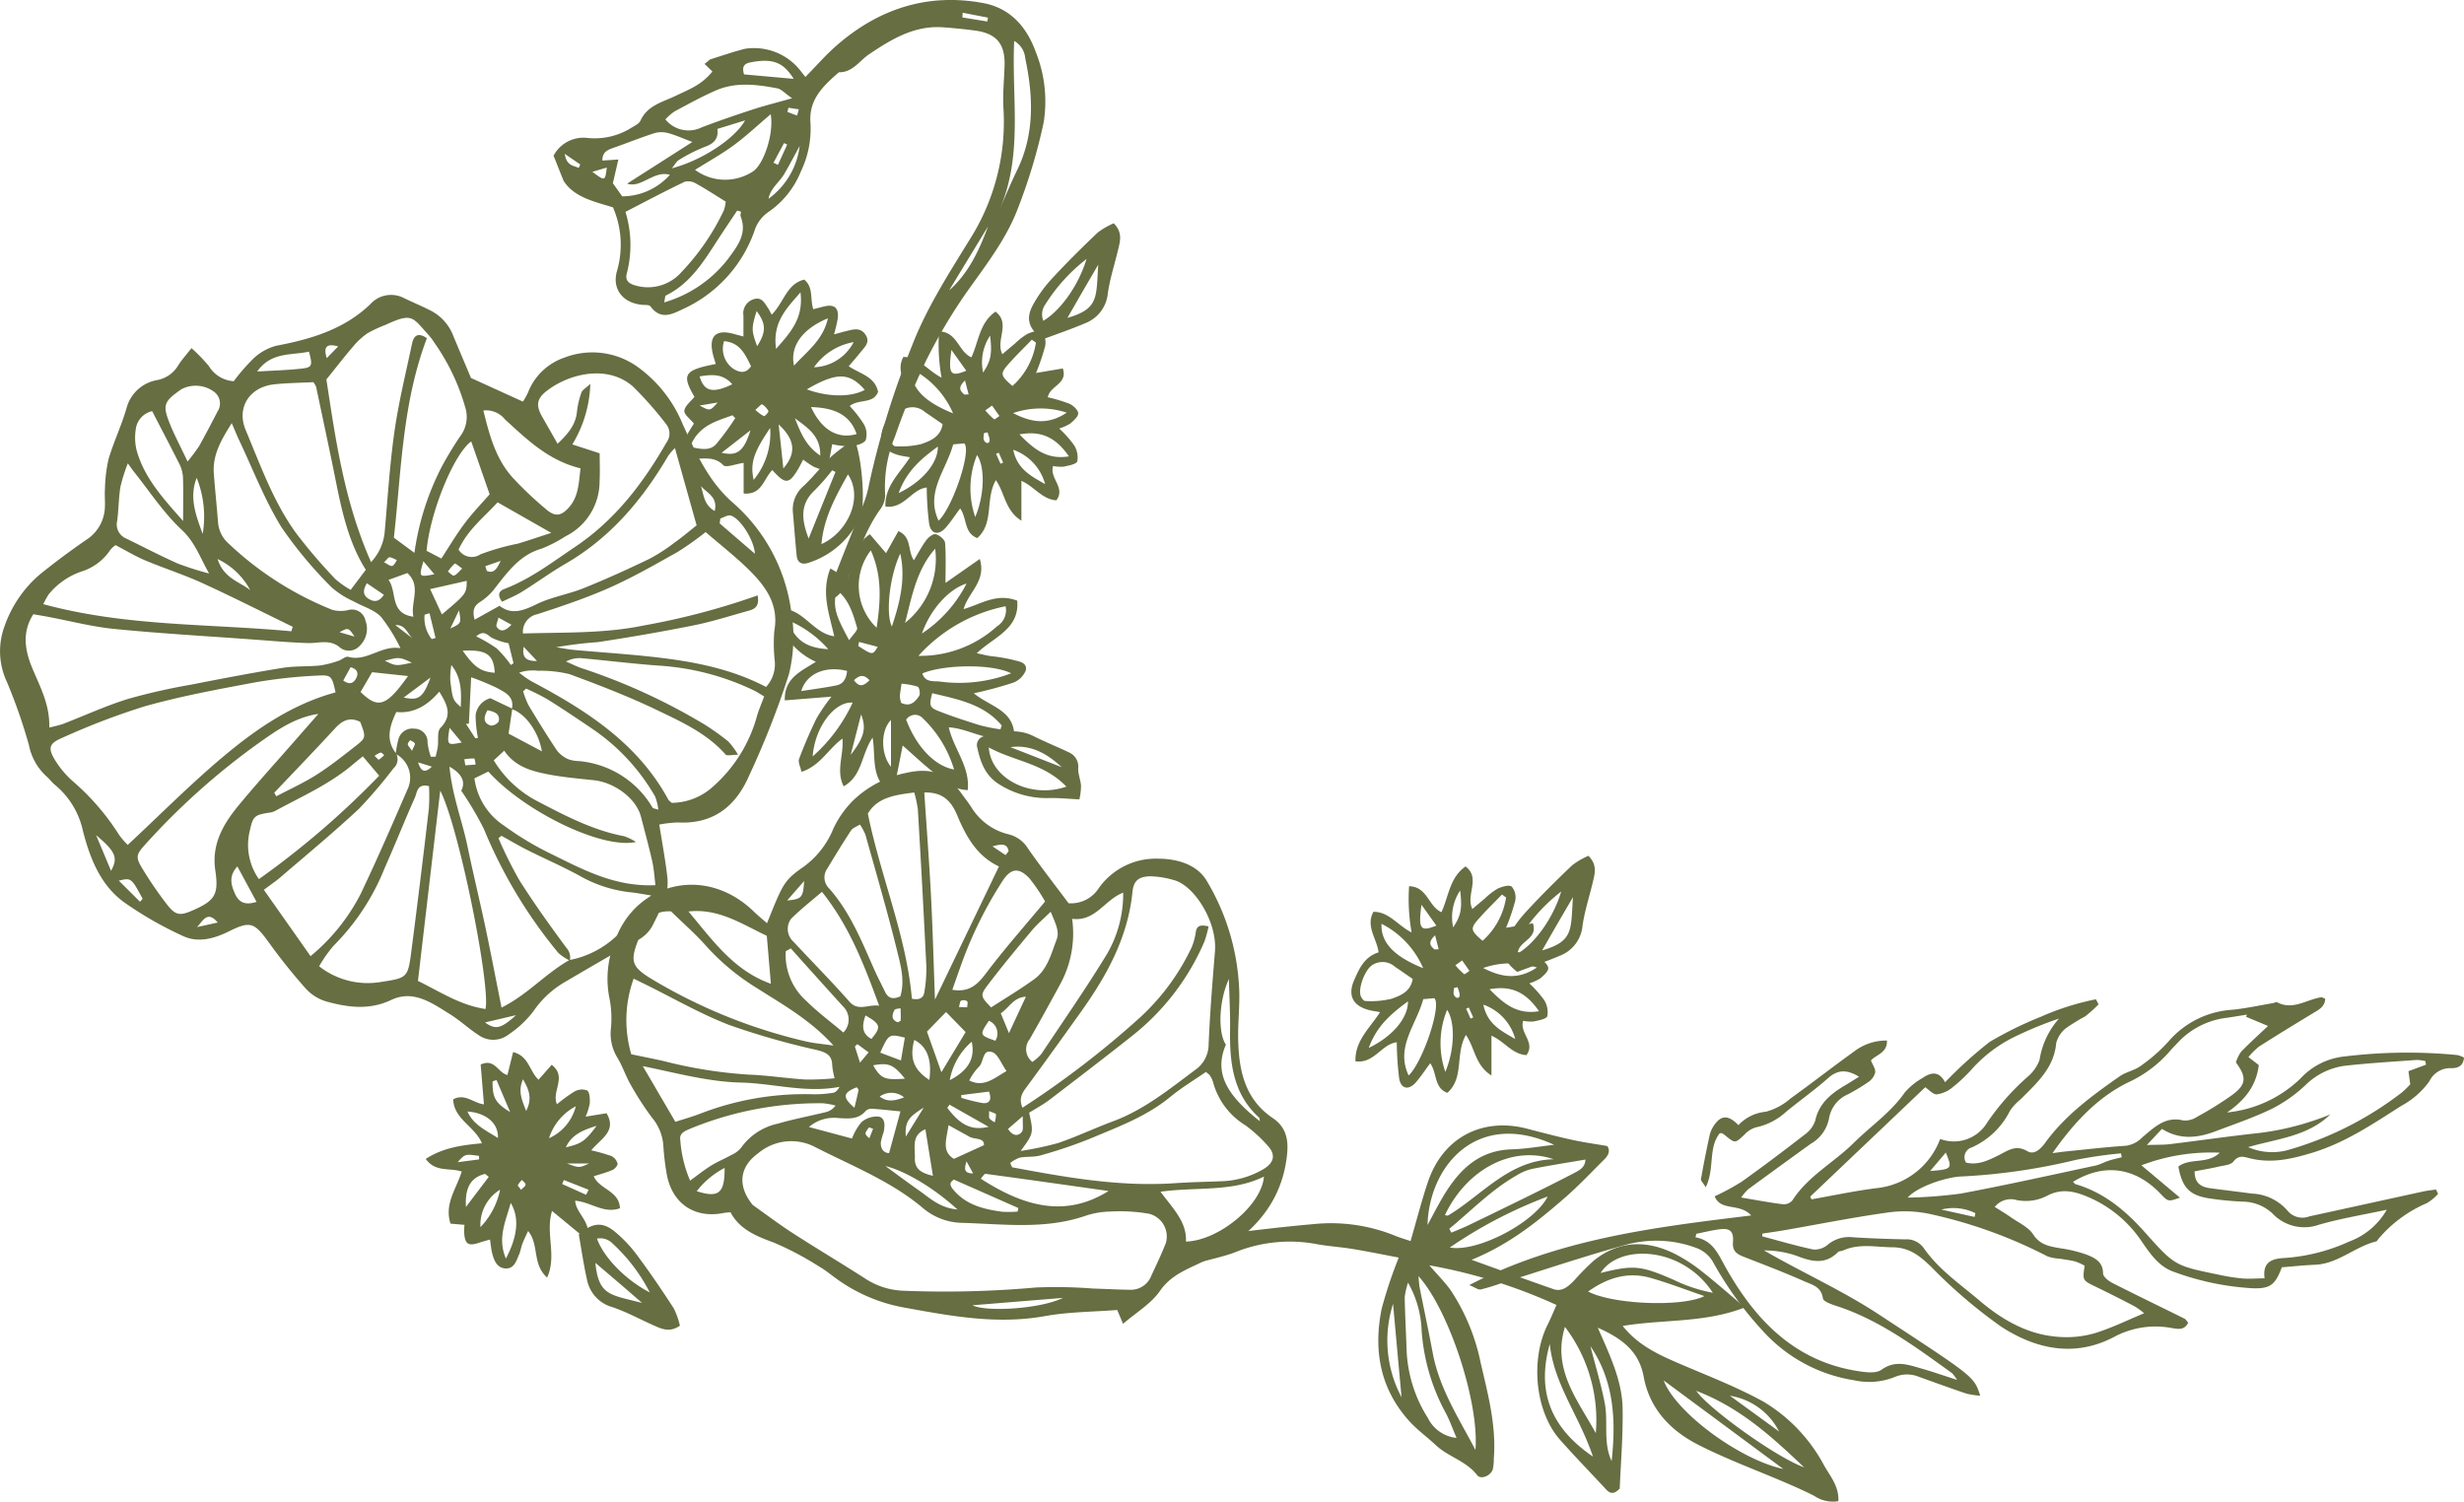
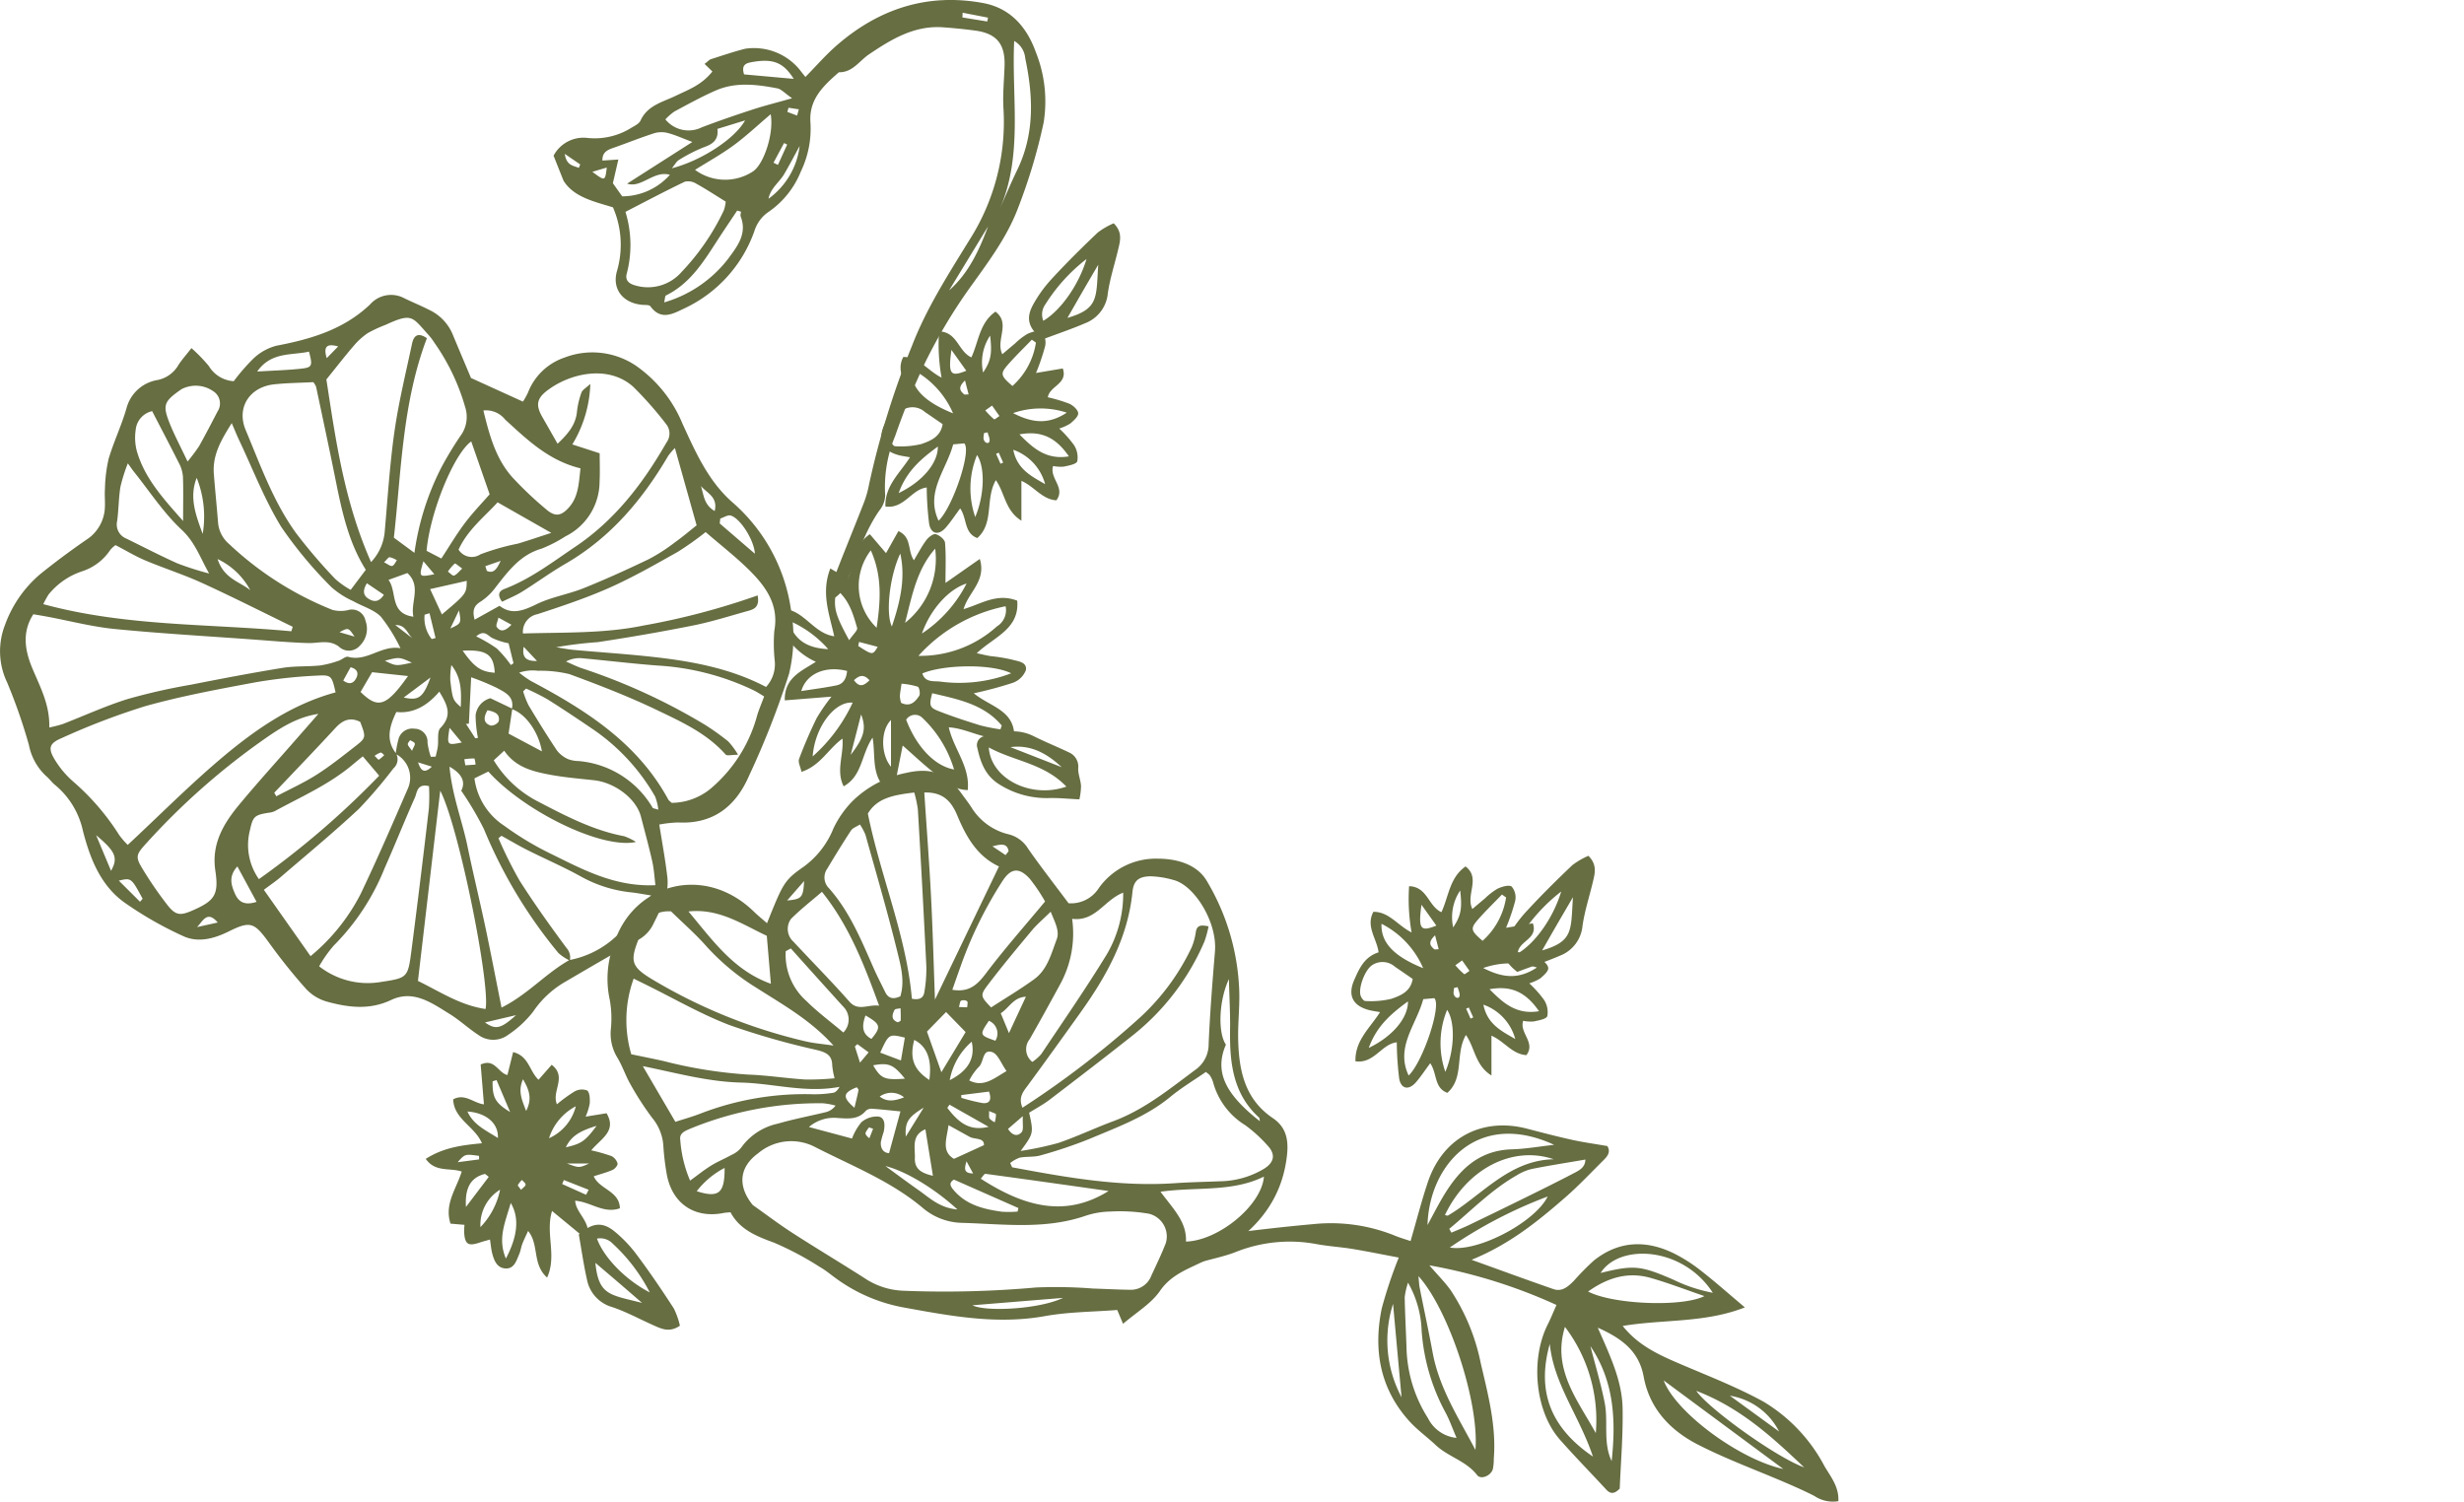
<svg xmlns="http://www.w3.org/2000/svg" id="グループ_334" data-name="グループ 334" width="314.985" height="192" viewBox="0 0 314.985 192">
  <defs>
    <clipPath id="clip-path">
      <rect id="長方形_24937" data-name="長方形 24937" width="314.985" height="192" fill="#666e42" />
    </clipPath>
  </defs>
  <g id="グループ_333" data-name="グループ 333" clip-path="url(#clip-path)">
-     <path id="パス_52768" data-name="パス 52768" d="M153.757,141.162c11.443-5.912,23.573-7.385,36.044-8.9-1.487-1.642-3.881-.49-4.675-2.446a30.661,30.661,0,0,0,3.429-1.852c2.742-1.951,5.431-3.98,8.089-6.045a3.565,3.565,0,0,0,1.342-1.781c.494-2.267,2.075-3.489,3.9-4.56.52-.305,1.026-.636,1.7-1.055-1.511-.911-2.679-.953-3.965.188-1.715,1.521-3.6,2.849-5.37,4.307a8.106,8.106,0,0,1-3.822,1.974,3.215,3.215,0,0,0-1.474.917c-1.225,1.154-1.2,1.176-2.537.07a1.7,1.7,0,0,0-.379-.235c-.061-.027-.149.007-.263.016-1.509,1.891-.61,4.5-1.79,6.894-.347-.575-.644-.839-.608-1.044q.5-2.822,1.112-5.622a3.721,3.721,0,0,1,.563-1.25c.891-1.323,1.842-1.345,3.112-.023a5.491,5.491,0,0,1,3.495-1.711,7.81,7.81,0,0,0,3.175-1.705c2.735-1.961,5.387-4.037,8.12-6a6.752,6.752,0,0,1,4.2-1.4c.064,1.583-1.347,1.783-2.05,2.541.2.52.6,1.06.546,1.553a2.152,2.152,0,0,1-.917,1.241,25.5,25.5,0,0,1-2.552,1.535,4.094,4.094,0,0,0-2.438,3.115,4.8,4.8,0,0,1-2.361,3.236q-4,2.89-7.98,5.8a7.035,7.035,0,0,0-.884,1.049c1.953.326,3.657.654,5.376.865a1.458,1.458,0,0,0,1.178-.507c2-3.116,5.3-4.826,7.842-7.349,2.165-2.143,4.725-3.866,6.508-6.425a8.589,8.589,0,0,1,2.287-1.87c1.022-.7,2.069-.969,2.874.553a54.059,54.059,0,0,1,5.7-5.163,47.664,47.664,0,0,1,6.563-3.221,33.31,33.31,0,0,1,7.018-2.224c.115.215.231.43.346.644a18.585,18.585,0,0,1-1.711,1.535,27.351,27.351,0,0,0-2.345,1.426,3.607,3.607,0,0,0-1.363,1.972c-.276,3.222-2.5,5.126-4.525,7.189a6.542,6.542,0,0,0-1.385,1.485,10.032,10.032,0,0,1-4.872,4.68,1.306,1.306,0,0,0-.75,1.94c1.539.387,2.9-.3,4.25-.976,1.143-.577,2.141-1.347,3.6-.474.892.534,1.746-.352,2.289-1.1,2.565-3.522,6.023-6.037,9.528-8.49.8-.557,1.863-.73,2.639-1.3a20.675,20.675,0,0,0,3.6-3.166,11.7,11.7,0,0,1,8.206-4.032c1.739-.188,3.459-.562,5.187-.856.149-.024.337-.165.432-.114,2.042,1.1,3.8-.341,5.678-.619.128-.02.275.1.514.191-.051,1.058-.888,1.43-1.647,1.892-2.284,1.389-4.57,2.779-6.824,4.219a9.158,9.158,0,0,0-1.346,1.342l1.322,1.018c-.318,2.665-1.8,4.515-4.06,6.061a15.776,15.776,0,0,0,9.38-4.332,8.9,8.9,0,0,1,5.622-2.825,66.206,66.206,0,0,1,14.44-.183,3.454,3.454,0,0,1,.853.331c-.1,1.074-.754,1.329-1.575,1.349a2.953,2.953,0,0,0-2.863,1.689,10.664,10.664,0,0,1-3.594,3.133c-3.6,2.3-7.153,4.7-11.331,5.977-2.682.82-5.309,1.421-8.092.7-.739-.192-1.383-.4-2.027.442-.34.442-1.236.492-1.9.646-1.02.235-2.055.406-3.055.6-.007,1.612.919,2.019,2.077,2.171,1.747.228,3.495.441,5.24.672a6.353,6.353,0,0,1,4.61,2.245,2.462,2.462,0,0,0,2.737.669c4.859-1.055,9.715-2.128,14.573-3.186.531-.115,1.077-.167,1.616-.249.09.184.181.37.272.555a6.207,6.207,0,0,1-1.422,1.179,16.732,16.732,0,0,0-6.2,4.572c-.1.115-.18.308-.3.337-2.728.661-4.867,2.85-7.8,2.976-1.445.062-2.885.217-4.256.325-.837,2.255-1.494,2.744-3.693,2.683a34.628,34.628,0,0,1-10.075-2.09c-1.906-.641-3.029-2.278-4.117-3.858a15.638,15.638,0,0,0-6.962-5.758c-1.678-.7-3.27-1.068-5.063-.172a5.875,5.875,0,0,1-4.008.594,2.63,2.63,0,0,0-2.781.883c.721.461,1.4.858,2.034,1.307.994.7,2.251,1.251,2.873,2.2.9,1.386,2.139,1.54,3.491,1.782a17.463,17.463,0,0,1,3.329.806c1.04.408,2.106.9,2.119,2.4,0,.415.679.963,1.168,1.212,3.061,1.559,6.158,3.045,9.235,4.572.181.089.294.315.48.524-.514,1.031-1.358.793-2.172.669a11.15,11.15,0,0,0-7.138,1.063c-5.117,2.758-10.083,1.682-14.556-1.2a63.842,63.842,0,0,1-9.038-7.726c-1.444-1.374-2.741-2.43-4.9-2.449-2.13-.02-4.253-.518-6.314.412-.206.093-.509.06-.649.2-1.628,1.656-3.371,1.22-5.262.491a12.534,12.534,0,0,0-4.195-.7c4.865,2.818,9.971,5.09,14.661,8.171,12.137,7.972,12.186,7.9,12.975,10.4a10.825,10.825,0,0,1-1.782-.274c-2.029-.683-4.04-1.418-6.054-2.141a4,4,0,0,0-3.1.027,8.762,8.762,0,0,1-5.181.414,19.83,19.83,0,0,1-11.656-6.291,45.46,45.46,0,0,1-6.416-8.881,4.051,4.051,0,0,0-1.989-1.7,14.677,14.677,0,0,0-9.262-.407c-5.3,1.467-10.526,3.231-15.782,4.872a27.175,27.175,0,0,1-2.628.8c-.322.065-.724-.26-1.471-.562m37.479-6.582c-.007.117-.013.236-.021.353,2.185.579,4.355,1.231,6.566,1.687a2.608,2.608,0,0,0,1.849-.651,4.258,4.258,0,0,1,3.194-.917c2.206.142,4.416.214,6.626.266a2.711,2.711,0,0,1,2.392,1.085c1.9,2.757,4.641,4.614,7.139,6.734,3.1,2.632,6.53,4.556,10.692,4.677a12.981,12.981,0,0,0,4.263-.562c2.069-.662,4.041-1.633,6.1-2.493a10.2,10.2,0,0,0-1.229-.882c-1.621-.849-3.253-1.678-4.9-2.472-1.753-.843-1.763-.822-1.476-2.719a7.316,7.316,0,0,0-1.2-.541c-.662-.171-1.349-.246-2.025-.363a5.336,5.336,0,0,1-1.533-.294,60.939,60.939,0,0,0-14.811-5.366,15.371,15.371,0,0,0-5.422-.26c-4.459.612-8.878,1.5-13.315,2.273-.959.167-1.924.3-2.887.446m79.818-3.051c-2.9.625-5.841,1.1-8.685,1.921a5.573,5.573,0,0,1-5.876-1.386,5.6,5.6,0,0,0-3.712-1.566,39.28,39.28,0,0,1-4.565-.441c-2.452-.419-3.319-1.413-3.809-4.048,1.492-1.153,3.715-.243,5.294-1.771a25.055,25.055,0,0,0-10.018,1.612l4.925,4.136c-1.5.524-1.5.524-2.476-.495-3.246-3.406-7.232-3.948-11.192-1.526.111.1.206.259.335.3,3.662,1.073,6.416,3.408,8.9,6.2,3.793,4.253,3.832,4.224,9.421,5.377a24.81,24.81,0,0,0,2.944.469c.9.075,1.808,0,2.889-.015-.311-2.267,1.187-2.541,2.707-2.608a23.634,23.634,0,0,0,8.1-2.088,9.171,9.171,0,0,0,4.813-4.068m-73.7-1.686.161.354c2.762-.485,5.51-1.077,8.289-1.427a9.743,9.743,0,0,0,8.16-6.291,4.969,4.969,0,0,0,6.008-2.094,31,31,0,0,1,5.13-5.818,5.2,5.2,0,0,0,1.564-2.185,10.36,10.36,0,0,1,2.485-5.291,47.642,47.642,0,0,0-5.218,2.111,17.841,17.841,0,0,0-5.874,4.3,20.126,20.126,0,0,1-2.486,2.355,3.969,3.969,0,0,1-2.035.92c-.5.026-1.042-.617-1.483-.909l-14.7,13.978m55.723-22.982.092-.28c-.828.132-1.654.269-2.483.395a10.194,10.194,0,0,0-6.245,3.078c-.362.395-.75.765-1.093,1.174a15.768,15.768,0,0,1-5.381,4.029c-3.9,1.92-6.9,5.121-9.643,9.031.79-.1,1.211-.169,1.634-.21,2.576-.257,5.15-.559,7.734-.733a3.566,3.566,0,0,0,2.144-1.108c1.493-1.239,2.921-2.7,5.223-2.124a2.723,2.723,0,0,0,1.735-.463,44.914,44.914,0,0,0,4.468-2.774c1.848-1.362,1.912-2.278.506-4.187a4.742,4.742,0,0,1,.662-1.362c1.156-1.19,2.392-2.3,3.442-3.295l-2.795-1.17m-36.953,46.416a5.387,5.387,0,0,0-.64-.862c-4.66-3.338-9.248-6.8-14.806-8.6-.633-.205-1.658-.568-1.708-.96-.193-1.511-1.417-1.754-2.386-2.185-2.505-1.112-5.069-2.094-7.624-3.089-.912-.354-1.582-.683-1.484-1.926.111-1.4-.412-1.807-1.714-1.634-1,.132-1.985.382-2.977.58-.032.15-.065.3-.1.448,2.251.412,2.894,2.14,3.855,3.85,3.717,6.6,8.657,11.856,16.593,13.2,1.1.187,2.564.423,3.323-.117,1.757-1.251,3.33-.666,4.994-.193,1.435.407,2.845.9,4.67,1.488m59.94-40.3-.066-.452a5,5,0,0,0-1.075-.154c-3.048.221-6.1.4-9.136.738a8.814,8.814,0,0,0-5.074,2.436,18.378,18.378,0,0,1-4.25,3.027c-2.328,1.14-4.806,1.978-7.238,2.9-2.272.859-4.554,1.182-6.908-.285l-1.931,2.061c1.364-.045,2.123-.012,2.866-.1,3.859-.47,7.708-1.027,11.572-1.445a35.469,35.469,0,0,0,9.015-2.364c-2.906,2.829-6.849,3.109-10.505,4.181a7.654,7.654,0,0,0,5.35.294,43.145,43.145,0,0,0,14.238-7.232,9.541,9.541,0,0,0,1.136-1.1c-.093-.687-.159-1.167-.228-1.674l2.234-.825m-66.252,16.992a59.236,59.236,0,0,0,6.767-.512c5.768-1.081,11.5-2.36,17.24-3.585.584-.125,1.125-.443,1.7-.628.542-.175,1.1-.292,1.656-.435-.032-.166-.062-.332-.093-.5a55.533,55.533,0,0,0-5.807.843,77.988,77.988,0,0,1-14.685,2.117c-1.946.106-5.551,1.3-6.778,2.7m4.875-5.763-2,2.359c2.812-.221,2.863-.276,2-2.359m3.681,8.232.1-.481a6.336,6.336,0,0,0-4.357-.461l4.255.942" transform="translate(34.064 23.122)" fill="#666e42" />
    <path id="パス_52769" data-name="パス 52769" d="M151.254,134.672c-2.042-.385-3.963-.779-5.9-1.1-1.509-.248-3.044-.336-4.547-.61a18.62,18.62,0,0,0-10.367.988c-1.417.555-2.93.861-4.4,1.278a1.211,1.211,0,0,1-1.65-.92,7.245,7.245,0,0,1,4.376-2.612c3.866-.507,7.743-.961,11.628-1.306a21.806,21.806,0,0,1,10.355,1.478c.684.282,1.4.485,2.012.694.777-2.674,1.4-5.107,2.19-7.483,2.019-6.036,7.26-8.3,12.675-6.89,1.923.5,3.847,1.007,5.788,1.433,1.474.325,2.974.529,4.5.793.453.728.044,1.28-.461,1.781-1.625,1.608-3.191,3.285-4.912,4.782-3.512,3.059-7.126,6-11.982,7.979,3.8,1.366,7.124,2.59,10.47,3.748,1.1.381,1.886-.342,2.6-1.054a33.232,33.232,0,0,1,2.563-2.6c3.211-2.559,6.714-2.65,10.294-.883a20.324,20.324,0,0,1,3.466,2.235c1.794,1.4,3.5,2.918,5.543,4.639-5.152,2.019-10.409,1.5-15.615,2.372,2,2.518,4.666,3.715,7.385,4.876,3.578,1.529,7.232,2.945,10.63,4.813a21.022,21.022,0,0,1,7.775,8.228c.774,1.334,1.878,2.629,1.776,4.483a4.242,4.242,0,0,1-3.075-.674c-1.156-.586-2.342-1.119-3.533-1.632-3.792-1.637-7.693-3.055-11.359-4.934-3.507-1.8-6.169-4.582-6.918-8.669-.577-3.145-2.62-4.832-5.867-6.267,1.576,3.59,3.1,6.772,3.171,10.259s-.232,6.992-.365,10.31c-.723.74-1.211.68-1.725.123-1.967-2.128-3.994-4.2-5.914-6.372-3.163-3.577-3.826-10.241-1.562-14.739.368-.729.673-1.492,1.118-2.486a67.521,67.521,0,0,0-16.251-5.068c1.147,1.333,2.047,2.216,2.755,3.233a26.318,26.318,0,0,1,3.812,9.279c.936,4.021,2.006,8.015,1.666,12.206a6.075,6.075,0,0,1-.127,1.361c-.277.847-1.537,1.35-2.008.735-1.4-1.821-3.693-2.332-5.289-3.837-1.112-1.047-2.376-1.947-3.392-3.076-3.732-4.14-4.594-9.074-3.513-14.369a58,58,0,0,1,2.184-6.53m9.8,24.6c.5-6.155-3.434-17.976-7.285-22.222.068.669.078,1.086.158,1.489.547,2.766,1.146,5.521,1.658,8.294.847,4.591,3.37,8.43,5.47,12.439m-2.413-1.538c-.529-1.228-.893-2.282-1.416-3.251a25.7,25.7,0,0,1-3.049-10.445,13.283,13.283,0,0,0-1.742-6.155,9.356,9.356,0,0,0-.424,1.86c.039,2.135.155,4.268.23,6.4a17.515,17.515,0,0,0,2.741,9.058,4.588,4.588,0,0,0,3.66,2.531M157.708,131l.269.487c.717-.307,1.446-.589,2.149-.925q3.606-1.732,7.195-3.5c2.115-1.042,4.229-2.088,6.318-3.181.674-.352,1.45-.722,1.471-1.739-2.376.408-4.617.756-6.842,1.2a6.529,6.529,0,0,0-1.9.794c-3.251,1.847-5.826,4.515-8.663,6.865m13.409-10.744c-9.853-4.553-15.979,2.674-16.187,10.256.669-1.236,1.189-2.245,1.754-3.229,2.025-3.519,4.538-6.318,9.027-6.45,1.805-.053,3.6-.377,5.405-.578m4.344,18.757c3.144,1.653,12.009,2.019,14.869.583-2.4-.821-4.61-1.678-6.88-2.325-2.9-.823-5.5-.035-7.989,1.742m.982,18.1a19.7,19.7,0,0,0-3.941-13.579c-1.685,5.4,1.63,9.362,3.941,13.579m-.362,3c-1.754-5.227-5.013-9.275-5.519-14.4-1.676,5.959.009,10.653,5.519,14.4M191.4,139.172c-3.858-5.943-11.959-6.314-14.347-2.529,4.277-1.064,5.139-.937,9.263.838a19.83,19.83,0,0,0,5.084,1.691m-6.279,11.208c1.524,4.078,9.682,10.111,15.288,11.319l-15.288-11.319m-27.968-21.136c.139.018.315.1.409.045.518-.311,1.026-.643,1.52-.993,3.7-2.626,6.951-6.086,11.98-6.192-5.3-1.8-11.108,1.244-13.909,7.14m.622,4.142c3.574.645,10.894-3.237,12.516-6.522a58.39,58.39,0,0,0-12.516,6.522m45.3,28.108c-4.057-3.849-8.149-7.627-13.792-9.783,1.589,2.3,10.259,8.521,13.792,9.783m-27.327-15.505c.619,2.413,1.345,4.8,1.827,7.244.486,2.458-.244,5.071.892,7.459.551-5.145.355-10.172-2.719-14.7m-24.138,6.539c-.4-4.35-.743-8.146-1.088-11.944a15.407,15.407,0,0,0,1.088,11.944m48.262,4.378a8.574,8.574,0,0,0-6.291-4.576l6.291,4.576" transform="translate(27.559 26.095)" fill="#666e42" />
    <path id="パス_52770" data-name="パス 52770" d="M93.632,76.58c-.927-1.141-.1-2,.217-2.838,1.234-3.214,2.552-6.395,3.8-9.6a13.3,13.3,0,0,0,.611-2.21,107.391,107.391,0,0,1,5.488-17.72c1.852-4.8,4.643-9.136,7.324-13.5A28.063,28.063,0,0,0,115.445,13.9c-.112-1.824.082-3.666.14-5.5.087-2.77-1.018-4.121-3.745-4.49-1.361-.184-2.733-.319-4.1-.418-3.678-.268-6.618,1.518-9.5,3.466-1.231.834-2.082,2.312-3.832,2.279-1.975,1.719-3.869,3.466-3.637,6.45a12.6,12.6,0,0,1-1.23,6.238,11.384,11.384,0,0,1-4.086,5.134,4.609,4.609,0,0,0-1.851,2.48A17.229,17.229,0,0,1,74.6,39.45c-1.45.69-2.954,1.54-4.29-.294-.151-.208-.689-.155-1.049-.188-2.46-.22-3.905-2.016-3.213-4.356a12,12,0,0,0-.523-8.106C63.1,25.762,60.5,25.2,59.2,23.093c-.476-1.2-.837-2.1-1.269-3.188A4.316,4.316,0,0,1,62.3,17.638a8.815,8.815,0,0,0,5.495-1.252c.448-.283,1.055-.542,1.25-.967.9-1.976,2.861-2.371,4.532-3.186,1.577-.768,3.268-1.344,4.657-3.094l-1-.969c.456-.348.61-.541.8-.6,1.456-.465,2.906-.959,4.387-1.338a7.567,7.567,0,0,1,7.039,2.758c.169.241.362.463.665.85C91.512,8.429,92.747,7,94.161,5.774c5.388-4.675,11.624-6.7,18.706-5.38,3.437.639,5.553,3.038,6.708,6.257a16.964,16.964,0,0,1,1,9.041,71.3,71.3,0,0,1-3.29,10.958c-1.472,3.886-4.035,7.174-6.436,10.553a68.155,68.155,0,0,0-5.381,9.071,92.052,92.052,0,0,0-3.866,9.454,17.024,17.024,0,0,0-1.279,7.607,3.2,3.2,0,0,1-.711,1.882c-1.87,2.659-2.813,5.736-4.014,8.7a4.239,4.239,0,0,1-1.963,2.665M67.121,27.087a14.4,14.4,0,0,1,.175,7.855c-.244.826.2,1.283.967,1.513A5.7,5.7,0,0,0,74.3,34.762a29.821,29.821,0,0,0,5.4-7.874,4.894,4.894,0,0,0,.239-1.114c-1.3-.8-2.5-1.594-3.755-2.286a1.954,1.954,0,0,0-1.47-.263c-2.524,1.208-5,2.522-7.6,3.861M66.707,25.1A8.187,8.187,0,0,0,72.8,22.348c-2.053-.6-3.646,1.747-5.465,1.127l8.338-5.323c-1.247-.47-2.147-.886-3.093-1.137a3.24,3.24,0,0,0-1.731,0c-1.731.553-3.422,1.234-5.135,1.838-.788.277-1.567.519-1.54,1.672l2.039-.132c-.27,1.171-.491,2.129-.7,3.029.385.54.73,1.029,1.193,1.677M88.428,12.562c-.964-.663-1.389-1.17-1.891-1.266-2.629-.5-5.3-.845-7.856.266-1.81.789-3.549,1.754-5.294,2.687a7.018,7.018,0,0,0-1.162,1.013,3.812,3.812,0,0,0,4.669,1.009c2.132-.812,4.289-1.551,6.457-2.26,1.484-.486,3.006-.864,5.077-1.45m-2.74,2.04c-1.73,1.467-3.156,2.818-4.729,3.972-1.556,1.141-3.257,2.082-4.944,3.141a6.5,6.5,0,0,0,7.343.243c1.384-.822,2.778-4.807,2.329-7.356m29.17,12.367c.772-1.737,1.5-3.5,2.329-5.206,2.259-4.641,2.071-9.447,1.041-14.315a2.8,2.8,0,0,0-1.413-2.21c-.346,7.384,1.191,14.766-1.957,21.731m-32.963.1c-.164-.049-.325-.1-.489-.149-.708,1.06-1.423,2.118-2.124,3.183-1.925,2.927-3.648,6.034-6.992,7.675-.114.055-.1.369-.219.882a15.961,15.961,0,0,0,8.138-5.523c1.165-1.59,2.516-3.214,1.642-5.466-.066-.17.026-.4.044-.6M78.874,16.481c.169,1.3-.494,1.912-1.66,2.314a19.926,19.926,0,0,0-3.262,1.658c-.3.17-.479.551-.9,1.059,3.767-.969,8.035-3.749,9.361-6.119l-3.542,1.088m9.759-6.4c-1.34-2.129-2.665-2.63-5.413-2.13-.766.139-1.292.408-.934,1.559l6.347.572m19.86,27.05c2.518-2.22,3.847-5.151,4.99-8.2q-2.494,4.1-4.99,8.2m-19.1-18.467c-.651,1.189-1.274,2.392-1.961,3.561-.634,1.084-1.785,1.854-2.019,3.182a9.8,9.8,0,0,0,3.98-6.743m-26.5,3.3c1.63,1.214,1.63,1.214,1.842-.545l-1.842.545M110.228,1.63c-.011.2-.022.4-.034.6l3.18.517.093-.491-3.238-.629M87.793,18.481l-.4-.191q-.672,1.257-1.347,2.513c.191.092.379.184.568.276ZM61.153,21.463c.064-.145.126-.29.188-.435l-1.979-1.358c.231,1.546,1.138,1.494,1.791,1.793m26.812-7.69c-.049.177-.1.355-.148.533l1.245.47c.076-.268.149-.536.224-.8l-1.32-.2" transform="translate(12.834 0)" fill="#666e42" />
    <path id="パス_52771" data-name="パス 52771" d="M106.507,76.316c2.045,1.691,5.021,2.113,5.173,5.251-3.033,1.424-5.475-.724-8.37-.9.618,2.762,2.734,5,2.424,8.022-1.979-.053-3.167-1.306-4.444-2.318-1.3-1.031-2.507-2.177-3.872-3.378-.365,1.841-.763,3.849-1.236,6.236-2.985-1.835-2.156-4.6-2.612-7.245-1.465,2.144-1.292,4.889-3.7,6.226-1.01-2.024.028-3.964-.151-6.1-1.836,1.323-2.8,3.446-5.236,4.25-.132-.625-.467-1.23-.31-1.65.663-1.776,1.418-3.525,2.253-5.228a24.277,24.277,0,0,1,1.886-2.737l-5.967.475c-.073-2.851,2.038-3.7,3.976-4.928a8.981,8.981,0,0,1-5.166-6.69c3.39-.677,4.534,3.014,7.511,3.425-.623-2.838-1.715-5.543-.5-8.668l2.224,1.306c.833-1.777.616-4.179,2.829-5.686L95.287,58.4l1.583-2.819c1.747.794,1.127,2.466,1.98,3.729.6-1,1.041-1.848,1.609-2.6.275-.364.877-.823,1.187-.734.479.136,1.151.679,1.185,1.1.137,1.645.056,3.309.056,5.133l4.387-3.069c.861,2.833-1.451,4.236-2.075,6.418,2.231-.643,4.233-2.1,6.859-1.082.314,3.651-3,4.636-5.171,6.718.676.144,1.217.279,1.765.37a21.823,21.823,0,0,1,2.714.44c.743.225,1.981.283,1.8,1.356a2.815,2.815,0,0,1-1.678,1.62,50.2,50.2,0,0,1-4.979,1.336m-7.081-4.787a14.584,14.584,0,0,0,10.034-3.764,2.43,2.43,0,0,0,1.112-2.577,20.377,20.377,0,0,0-11.145,6.341m11.855,2.231c-2.559-1.272-8.752-1.1-11.355.02.374,1.2,1.468.937,2.3,1.042a18.534,18.534,0,0,0,9.057-1.062m-10.094,2.546c-.4,1.5-.36,1.82.741,2.256,1.768.7,3.582,1.29,5.4,1.854a23.579,23.579,0,0,0,2.581.512c.055-.165.111-.329.166-.493-2.3-2.741-5.613-3.352-8.888-4.129m-7.108-8.369c.511-3.39.729-6.617-.741-9.891a7.421,7.421,0,0,0,.741,9.891M97.86,79.692c1.338,3.513,3.679,5.932,6.124,6.365A14.964,14.964,0,0,0,100,79.52a1.347,1.347,0,0,0-2.14.172m3.711-21.866c-2.345,2.656-2.951,5.967-3.848,9.487a10.44,10.44,0,0,0,3.848-9.487M85.909,84.386a20.886,20.886,0,0,0,5.113-6.874c-2.3-.2-4.831,3.117-5.113,6.874m4.4-10.924c-2.753-.7-5.206.329-5.856,2.571,1.54-.243,3.026-.431,4.489-.727.949-.191,1.286-.947,1.367-1.845m6.8-15.009c-1.389,2.924-1.882,7.708-1.075,9.324,1.038-3.1,1.782-6.128,1.075-9.324M90.573,69.529c.484-.719,1.113-1.255,1.019-1.579-.513-1.758-1.01-3.578-2.647-4.9-.418,2.279-.225,3.084,1.628,6.48m15.01-7.246c-2.264.7-4.631,3.313-5.706,6.39a16.814,16.814,0,0,0,5.706-6.39M87.9,70.677a14,14,0,0,0-5.123-3.689c.856,2.844,2.794,3.556,5.123,3.689m9.313,6.858c1.175.573,1.814-.145,2.312-.889.172-.258.021-1.088-.183-1.173a9.359,9.359,0,0,0-2.074-.382c-.1.749-.2,1.187-.209,1.628a3.592,3.592,0,0,0,.154.816m-1.292,2.2c-1.372,1.357-1.291,4.438,0,5.971Zm-5.15,4.453c1.716-2.227,2.029-3.359,1.331-5.167-.469,1.823-.833,3.235-1.331,5.167m1.068-14.437c-.035.173-.07.346-.1.519,1.836,1.18,1.836,1.18,2.485.107l-2.381-.627m1.331,4.9c-.733-.815-1.307-.629-1.984-.01.7.98,1.278.707,1.984.01" transform="translate(17.978 12.314)" fill="#666e42" />
    <path id="パス_52772" data-name="パス 52772" d="M44.555,123.756c2.333-1.483,4.679-1.75,7.181-1.994-.894-2.154-3.58-3.064-3.676-5.615,1.5-.818,2.63.5,3.933.639-.143-1.743-.282-3.442-.417-5.088,1.816-.828,2.19,1.043,3.42,1.34.244-.982.483-1.945.728-2.933,2.013.5,2.061,2.409,3.248,3.539.566-.645,1.087-1.24,1.681-1.915,2.011,1.54-.048,3.37.673,5.05a18.448,18.448,0,0,1,2.24-1.632,1.9,1.9,0,0,1,1.628-.132c.34.281.352,1.079.327,1.643a7.544,7.544,0,0,1-.529,1.7l2.675-.434c1.356,2.288-.734,3.252-1.957,4.741a22.437,22.437,0,0,1,2.586.735,1.526,1.526,0,0,1,.776.941c.053.221-.329.691-.617.818-.755.335-1.566.542-2.426.823.743,1.7,3.279,1.848,3.346,4.091-2.086.737-3.7-.81-5.719-.966.1,1.7,2.207,2.722,1.52,5L60.7,130.416c-.883,2.9.655,5.689-.632,8.515-1.945-1.736-.982-4.212-2.432-5.959-.274.608-.533,1.124-.738,1.66-.164.428-.215.9-.4,1.317-.362.827-.634,1.9-1.781,1.814-1.066-.076-1.435-1.026-1.67-1.941-.131-.512-.171-1.046-.28-1.753-.493.143-.893.242-1.281.374-1.507.512-1.929.248-2.024-1.307a9.378,9.378,0,0,1,.044-.947l-1.786-.153c-.823-2.531.768-4.47,1.433-6.661-1.554-.513-3.385.126-4.6-1.62M54.8,136.5c1.5-2.849,1.753-5.2.619-7.109-.689,2.458-1.713,4.534-.619,7.109m-1.02-15.409c.092-1.912-1.539-3.226-3.893-3.389.752,1.683,2.272,2.36,3.893,3.389m-1.171,4.966-.473-.379c-2.1.511-2.56,2.162-2.443,4.227q1.459-1.924,2.916-3.848m1.45,1.637a5.273,5.273,0,0,0-2.513,4.788,9.677,9.677,0,0,0,2.513-4.788m12.333-8.16c-1.921.59-3.209,1.2-3.925,2.742,1.975-.45,2.477-.781,3.925-2.742m-12.786-5.852-.506.161c-.031,2.064.329,2.761,2.242,3.925l-1.736-4.086m10.133,3.352a7,7,0,0,0-3.428,4.085,6.114,6.114,0,0,0,3.428-4.085m-6.352.6c.8-1.562.4-2.687-.4-4.054-.684,1.549-.125,2.656.4,4.054m7.663,10.712.331-.638-3.17-1.247-.219.512,3.058,1.373m-13.674-4.52c0-.15-.009-.3-.013-.45-1.786-.255-1.786-.255-2.73.807l2.744-.358m14.056.525H62.606c1.54.563,1.545.59,2.828,0m-8.7,3.367c.258-.275.568-.459.583-.666.013-.187-.3-.4-.463-.6a2.88,2.88,0,0,0-.519.646c-.043.1.2.319.4.616" transform="translate(9.871 24.393)" fill="#666e42" />
    <path id="パス_52773" data-name="パス 52773" d="M92.753,57.529c-.088-2.656,1.843-4.25,3.142-6.293-.6-.115-1.051-.167-1.479-.285-2.019-.55-2.676-1.884-1.821-3.832.645-1.468,1.306-2.962,3.114-3.531-.227-1.761-1.667-3.292-.668-5.179,2-.017,3.088,1.732,4.89,2.64a24.381,24.381,0,0,1-.322-5.911c2.356.07,2.443,2.564,4.135,3.324.934-2.019,1.035-4.415,3.081-5.846,1.987,1.506-.021,3.623.873,5.44.59-.5,1.091-.928,1.6-1.347a8.406,8.406,0,0,1,1.617-1.251c.557-.259,1.465-.531,1.816-.266a2.164,2.164,0,0,1,.443,1.819,26.925,26.925,0,0,1-1.169,3.445l3.424-.577c.684,1.97-1.669,2.212-1.914,3.682a20.12,20.12,0,0,1,2.762.831c.485.219,1.1.783,1.12,1.214s-.586.948-1.014,1.316a6.133,6.133,0,0,1-1.408.635,14.489,14.489,0,0,1,1.892,2.127,2.9,2.9,0,0,1,.414,2.062c-.122.381-1.11.548-1.738.684a4.966,4.966,0,0,1-1.352-.081c-.507,1.56,1.628,2.764.418,4.384-1.823-.107-2.8-1.754-4.471-2.486v5.093c-2.091-1.3-2.1-3.523-3.265-5.182-1.4,2.427-.189,5.457-2.37,7.4-1.721-.63-1.289-2.493-2.193-3.787-.69.928-1.215,1.741-1.846,2.459-.9,1.025-1.881.844-2.119-.484a39.886,39.886,0,0,1-.309-4.649c-1.963.22-2.879,2.762-5.283,2.431M100.069,47c-.771-.53-1.509-1.047-2.257-1.549a2.4,2.4,0,0,0-2.973-.183c-.937.679-1.768,3-1.407,3.926.1.254.375.63.563.627a11.16,11.16,0,0,0,3.348-.279c1.149-.4,2.463-.906,2.726-2.542M99.55,59.341c1.786-1.667,4.267-8.988,3.276-9.887l-1.408.129c-.889,3.3-3.586,6.107-1.868,9.758M112,36.575l-.529-.374c-1.026,1.065-2.095,2.095-3.069,3.209-1,1.148-.917,1.416.592,2.707a9.3,9.3,0,0,0,3-5.542m-10.592,9.042a11.431,11.431,0,0,0-5.326-5.677c-.1,2.387,1.55,4.15,5.326,5.677m14.808,5.5c-1.72-2.493-3.594-3.3-6.323-2.811,1.726,1.757,3.435,3.292,6.323,2.811m-11.975,7.752c1.213-2.873,1.256-6.413.23-7.924a11.208,11.208,0,0,0-.23,7.924m-9.788-3.059c3.092-1.493,5.044-3.872,5.01-5.95-2.071,1.529-3.972,3.073-5.01,5.95m21.489-10.281a10.725,10.725,0,0,0-6.865.059c2.466,1.258,4.493,1.5,6.865-.059m-2.766,9.138a6.431,6.431,0,0,0-4.073-4.393c.5,2.525,2.367,3.4,4.073,4.393M101.193,37.509c-.43,3.132-.139,3.483,1.9,2.662l-1.9-2.662m4.945-1.829a6.149,6.149,0,0,0-.894,4.722c.987-1.493,1.174-2.384.894-4.722m-.618,9.561a9.544,9.544,0,0,0,1.124,1.131c.083.061.451-.264.687-.412l-.943-1.336-.867.617m-2.592-3.83c-1,.947-.568,1.374-.112,1.776.071.062.243.009.575.009-.14-.541-.265-1.02-.463-1.785m4.312,9.232-.337.149q.282.636.563,1.27l.342-.151-.568-1.268m-1.423-2.6-.458.1a4.569,4.569,0,0,0-.068.628c.013.578.658.877.766.406.078-.341-.149-.75-.239-1.129" transform="translate(20.433 7.225)" fill="#666e42" />
    <path id="パス_52774" data-name="パス 52774" d="M141.945,115.595c-.088-2.656,1.843-4.25,3.142-6.293-.6-.115-1.051-.167-1.479-.285-2.019-.55-2.676-1.884-1.821-3.832.645-1.468,1.306-2.962,3.114-3.531-.228-1.761-1.667-3.292-.668-5.179,2-.017,3.088,1.732,4.89,2.64A24.384,24.384,0,0,1,148.8,93.2c2.356.07,2.443,2.564,4.135,3.324.934-2.019,1.035-4.415,3.081-5.846,1.987,1.506-.021,3.623.873,5.44.59-.5,1.091-.928,1.6-1.347a8.4,8.4,0,0,1,1.617-1.251c.557-.259,1.465-.531,1.816-.266a2.164,2.164,0,0,1,.443,1.819,26.922,26.922,0,0,1-1.169,3.445l3.424-.577c.684,1.97-1.669,2.212-1.915,3.682a20.088,20.088,0,0,1,2.763.831c.484.219,1.1.783,1.12,1.214s-.586.948-1.014,1.316a6.134,6.134,0,0,1-1.408.635,14.49,14.49,0,0,1,1.892,2.127,2.9,2.9,0,0,1,.413,2.062c-.121.381-1.109.548-1.737.684a4.966,4.966,0,0,1-1.352-.081c-.507,1.56,1.628,2.764.418,4.384-1.823-.107-2.8-1.754-4.471-2.486V117.4c-2.091-1.3-2.1-3.522-3.265-5.182-1.4,2.427-.189,5.457-2.37,7.4-1.721-.63-1.289-2.493-2.193-3.787-.69.928-1.215,1.741-1.846,2.46-.9,1.024-1.881.843-2.119-.485a39.894,39.894,0,0,1-.309-4.649c-1.964.22-2.879,2.762-5.283,2.431m7.316-10.532c-.771-.53-1.509-1.047-2.257-1.549a2.4,2.4,0,0,0-2.973-.183c-.937.679-1.768,3-1.407,3.926.1.254.375.63.563.627a11.161,11.161,0,0,0,3.348-.279c1.149-.4,2.463-.906,2.727-2.542m-.519,12.345c1.786-1.667,4.267-8.988,3.276-9.887l-1.408.129c-.889,3.3-3.586,6.108-1.868,9.758M161.2,94.641l-.529-.374c-1.026,1.066-2.095,2.095-3.069,3.209-1,1.148-.917,1.416.592,2.707a9.3,9.3,0,0,0,3.005-5.542M150.6,103.683a11.431,11.431,0,0,0-5.326-5.677c-.1,2.387,1.549,4.15,5.326,5.677m14.808,5.5c-1.72-2.493-3.594-3.3-6.323-2.811,1.726,1.757,3.435,3.292,6.323,2.811m-11.975,7.752c1.213-2.873,1.256-6.413.228-7.924a11.214,11.214,0,0,0-.228,7.924m-9.788-3.059c3.092-1.493,5.044-3.872,5.01-5.95-2.071,1.529-3.972,3.073-5.01,5.95M165.137,103.6a10.725,10.725,0,0,0-6.865.059c2.466,1.258,4.493,1.5,6.865-.059m-2.766,9.138a6.431,6.431,0,0,0-4.073-4.393c.5,2.526,2.367,3.4,4.073,4.393M150.385,95.575c-.43,3.132-.139,3.483,1.9,2.662l-1.9-2.662m4.945-1.827a6.147,6.147,0,0,0-.894,4.722c.987-1.494,1.174-2.386.894-4.722m-.618,9.56a9.547,9.547,0,0,0,1.124,1.131c.083.061.451-.264.687-.412l-.943-1.336-.867.617m-2.592-3.83c-1,.947-.568,1.374-.112,1.776.071.062.243.009.575.009-.141-.541-.265-1.02-.463-1.785m4.312,9.232-.337.15q.282.634.563,1.269l.342-.151-.568-1.268m-1.423-2.6-.458.1a4.566,4.566,0,0,0-.068.628c.013.579.658.877.766.406.078-.341-.149-.75-.239-1.129" transform="translate(31.331 20.09)" fill="#666e42" />
-     <path id="パス_52775" data-name="パス 52775" d="M82.9,53.608c-1.142,1.16-1.32,3.2-3.663,3V52.694c-1.042.143-2.267.645-2.6.3-1.212-1.268-2.637-.7-3.975-.9-1.066-.161-1.513-1.207-1.011-2.325a20.432,20.432,0,0,1,1.233-2.095c-.478-.6-1.289-1.186-1.228-1.659.082-.636.836-1.187,1.292-1.765-1.666-2.869-1.323-3.415,2.723-4.2-.14-.492-.308-.967-.41-1.457-.456-2.158.48-2.988,2.68-2.4.349.1.7.188,1.27.342,0-1,0-1.827,0-2.651a1.887,1.887,0,0,1,1.35-2.127c1-.29,1.338.489,1.765,1.1.173.25.3.534.495.892,1.594-1.6,1.9-3.938,4.161-4.487,1.208,1,.719,2.452,1.158,3.788.467-.121.939-.253,1.416-.364,1.286-.3,1.867.2,1.713,1.544a19.167,19.167,0,0,1-.481,2.031c.645-.173,1.1-.305,1.562-.418.9-.219,1.825-.524,2.475.48.618.956-.12,1.561-.629,2.2-.462.584-.956,1.142-1.527,1.819,1.481.977,3.345,1.313,3.753,3.275-.629,1.59-2.463.858-3.626,1.807a14.961,14.961,0,0,1,1.78,2.277,2.6,2.6,0,0,1,.265,2.083c-.3.495-1.277.711-1.984.785a10.244,10.244,0,0,1-2.3-.266l-.625,3.458a13.573,13.573,0,0,1-1.7-.557,12.453,12.453,0,0,1-1.382-.926c-.261.486-.457.892-.688,1.275-1.138,1.879-1.608,1.9-3.263.051m4.952-8.046c1.355,2.921,3.417,4.141,5.826,3.447-.772-2.289-2.592-3.365-5.826-3.447m-.537-2.267c2.77,1.016,5.667,1.013,7.406.068-1.951-2.246-3.589-2.29-7.406-.068M72.384,50.638c1.374.3,2.51.541,3.307-.309a32.81,32.81,0,0,0,2.471-3.357l-.349-.368c-2.069.766-4.317,1.264-5.429,4.034m13.29-10.373c1.626-1.812,3.718-3.258,4.334-6.054-3.251,1.342-4.881,3.562-4.334,6.054m-2.293-2.151c1.942-2.193,3.52-3.957,3.121-7.223-1.9,2.174-3.586,3.886-3.121,7.223m-6.649-.982A3.116,3.116,0,0,0,77.979,40.7c.785.456,1.548.606,2.2-.359-.743-1.54-1.433-3.054-3.447-3.207m5.894,11.093c-2.151,3.166-2.565,4.528-2.111,6.64a9.368,9.368,0,0,0,2.111-6.64M93.3,37.251a7.862,7.862,0,0,0-5.071,3.218A5.944,5.944,0,0,0,93.3,37.251M77.782,42.644c-1.2-1.4-2.637-1.252-4.169-1.011.553,1.943,1.669,2.21,4.169,1.011m5.929,5.129c.192,1.788.381,3.553.6,5.629,1.738-2.022,1.443-3.728-.6-5.629m2.075-.793c.7,1.735,1.341,3.512,3.242,4.775.055-2.59-1.711-3.6-3.242-4.775M80.9,33.285c-.688,2.2-.679,2.459.06,4.489,1.154-1.793,1.174-2.836-.06-4.489M76.419,51.4c2.022.451,2.841-.182,3.693-2.878L76.419,51.4m-2.811-6.041c1.331.716,1.331.716,2.308-.386l-2.308.386m7.128.553a4.737,4.737,0,0,0,1.091.807c.114.042.633-.534.581-.643a2.139,2.139,0,0,0-.816-.869c-.088-.054-.459.369-.856.7" transform="translate(15.827 6.483)" fill="#666e42" />
    <path id="パス_52776" data-name="パス 52776" d="M85.288,105.107a6.653,6.653,0,0,1-.186,2.674,34.953,34.953,0,0,1-1.5,3.337,4.583,4.583,0,0,1-2.141,2.271c-3.078,1.7-6.111,3.48-9.146,5.256a12.433,12.433,0,0,0-4.152,3.837,13.379,13.379,0,0,1-3.144,2.934,3.216,3.216,0,0,1-3.883.043c-1.277-.831-2.4-1.9-3.7-2.694-2.266-1.4-4.609-3.1-7.426-1.765-2.794,1.322-5.525.959-8.269.2a5.814,5.814,0,0,1-2.639-1.637,73.216,73.216,0,0,1-4.727-5.9c-1.881-2.6-2.369-2.795-5.181-1.4-1.853.916-3.883,1.448-5.761.58a46.362,46.362,0,0,1-7.525-4.3c-3.075-2.2-4.417-5.694-5.308-9.164a10.5,10.5,0,0,0-3.594-5.892c-.413-.335-.723-.8-1.136-1.134A7.32,7.32,0,0,1,3.7,88.417a69.4,69.4,0,0,0-2.784-8A9.235,9.235,0,0,1,.63,73.083a15.312,15.312,0,0,1,4.528-6.534c1.9-1.531,3.863-2.99,5.871-4.374a5.133,5.133,0,0,0,2.381-4.208c.037-.763-.053-1.534.007-2.3a18.769,18.769,0,0,1,.464-3.822c.651-2.2,1.654-4.285,2.288-6.483a4.924,4.924,0,0,1,4-3.621A3.977,3.977,0,0,0,22.826,39.8c.436-.665.972-1.263,1.65-2.13a20.833,20.833,0,0,1,2.229,2.3A4,4,0,0,0,29.881,41.9a25.141,25.141,0,0,1,2.544-2.927,6.772,6.772,0,0,1,2.913-1.611c4.409-.842,8.572-2.055,11.961-5.266a3.569,3.569,0,0,1,4.224-.884c1.091.548,2.232,1,3.318,1.557a6.025,6.025,0,0,1,2.987,3.049c.818,1.972,1.653,3.935,2.383,5.67L66.85,44.51a9.561,9.561,0,0,0,.64-1.145,7.616,7.616,0,0,1,4.636-4.473,9.954,9.954,0,0,1,9.765,1.462,16.9,16.9,0,0,1,5.365,7c1.654,3.61,3.276,7.288,6.342,10a22.371,22.371,0,0,1,7.488,13.57,20.062,20.062,0,0,1-.221,8.392,109.612,109.612,0,0,1-5.1,13c-1.692,3.92-4.573,6.232-9.1,5.993a15.269,15.269,0,0,0-2.387.268c.369,2.322.759,4.418,1.009,6.53M63.5,81.1a32.354,32.354,0,0,0-3.269-1.351c-.1,1.992-.194,3.964-.292,5.935l-.371.023q.6.918,1.189,1.836L61.1,87.5a15.372,15.372,0,0,1-.3-2.907,2.575,2.575,0,0,1,1.891-2.167l2.8,1.339c-.145.971-.291,1.942-.476,3.187l4.261,2.268c-.452-2.591-2.167-4.854-3.845-5.4C65.8,82.2,64.541,81.668,63.5,81.1m15.465,31.576a57.686,57.686,0,0,0,4.275-5.036c-1.147-.18-1.852-.322-2.564-.395a16.727,16.727,0,0,1-6.488-2.067c-2.2-1.212-4.52-2.213-6.77-3.343-1.124-.566-2.207-1.212-3.309-1.821l-.387.307a54.419,54.419,0,0,0,2.686,5.4c1.879,2.955,3.921,5.81,6.006,8.625a1.82,1.82,0,0,1,.431,1.617A6.071,6.071,0,0,1,71.385,115,61.656,61.656,0,0,1,61.86,99.149a41.112,41.112,0,0,0-2.9-4.9c.515-.981.283-2.068-1.5-3.071.349,3.739,1.628,6.907,2.305,10.191.71,3.439,1.548,6.85,2.276,10.285.707,3.336,1.346,6.686,2.074,10.32,3.338-1.655,5.657-4.384,8.672-6.074a12.039,12.039,0,0,0,6.179-3.226M50.314,91.37a61.538,61.538,0,0,1-4.433,5.2c-3.23,3.017-6.646,5.835-10,8.719-.618.531-1.3.988-2.151,1.63L39.7,115.4a25.212,25.212,0,0,0,6.414-7.975c2.1-4.4,4.04-8.875,5.979-13.348a3.428,3.428,0,0,0-1.507-4.527,11.534,11.534,0,0,1,.331-1.8,1.829,1.829,0,0,1,2.057-1.427,1.671,1.671,0,0,1,1.678,1.792,9.159,9.159,0,0,0,.423,1.8l.617-.021c.093-.428.213-.85.272-1.281.114-.812-.11-1.923.342-2.389,1.582-1.631.847-3-.148-4.639-1.517,1.785-3.3,2.835-5.493,2.6-.912,1.9-1.36,3.611-.035,5.3a1.546,1.546,0,0,1-.315,1.893M48.68,71.992c-.905-.91-2.328-1.295-3.495-1.959a10.987,10.987,0,0,1-2.8-1.788,53.534,53.534,0,0,1-6.436-7.724c-2.134-3.492-3.624-7.377-5.386-11.1-.287-.606-.535-1.229-.939-2.162-1.364,2.168-2.472,4.084-2.289,6.472.159,2.06.374,4.114.536,6.172a4.006,4.006,0,0,0,1.39,2.784,41.729,41.729,0,0,0,13.255,8.453,4.2,4.2,0,0,0,1.929.033,1.761,1.761,0,0,1,2.275,1.341,3,3,0,0,1-.713,3.188,1.85,1.85,0,0,1-2.695.117c-1.258-.933-2.613-.4-3.949-.445-2.37-.072-4.736-.29-7.1-.461-5.874-.428-11.759-.761-17.618-1.339-2.879-.285-5.713-1.032-8.568-1.566-.589-.111-1.181-.206-1.814-.316-1.524,2.349-1.025,4.769-.132,6.9,1,2.4,2.253,4.668,2.169,7.576A17.011,17.011,0,0,0,8,85.736c2.781-1.074,5.5-2.329,8.344-3.213A77.493,77.493,0,0,1,24.394,80.7c3.9-.77,7.8-1.514,11.717-2.151,1.575-.257,3.205-.149,4.8-.308a12.56,12.56,0,0,0,2.362-.6c.43-.132.9-.6,1.233-.509,2.422.671,4.222-1.527,6.687-1.1a21.208,21.208,0,0,0-2.514-4.042m25.078-26.2a10.579,10.579,0,0,1,.575-2.447c.117-.333.551-.555,1.131-1.1a15.785,15.785,0,0,1-2.3,7.738l3.495,1.135c0,1.182.055,2.387-.011,3.584a7.831,7.831,0,0,1-4.361,7.032,17.887,17.887,0,0,1-3.043,1.571c-2.709.773-4.233,2.836-5.837,4.88A7.555,7.555,0,0,1,61.5,70.038c-.875.526-1.156,1.093-.829,2.348l3.191-1.777c1.528,1.2,3.025.632,4.725-.2,1.9-.928,4.075-1.268,6.05-2.062,2.812-1.131,5.575-2.391,8.307-3.7a22.7,22.7,0,0,0,3.269-2.1c1.04-.741,2.016-1.571,2.84-2.221-.959-3.413-1.838-6.544-2.774-9.879a7.5,7.5,0,0,0-.855.989c-3.3,5.622-7.389,10.47-13.118,13.791-1.915,1.109-3.709,2.427-5.592,3.6-.812.5-1.713.862-2.53,1.267-.713-.981-.3-1.407.327-1.648,3.326-1.269,6.118-3.426,9.032-5.383,5.071-3.407,8.658-8.1,11.655-13.322a1.921,1.921,0,0,0-.042-2.356A46.01,46.01,0,0,0,80.936,42.6c-3.176-2.829-8.079-1.744-11.028.526-1.331,1.025-1.408,1.9-.586,3.337.6,1.049,1.2,2.1,1.956,3.433,1.4-1.328,2.317-2.461,2.481-4.1M50.347,61.9l2.632,1.942a34.237,34.237,0,0,1,3.474-10.979,44.575,44.575,0,0,1,2.365-3.91,4.085,4.085,0,0,0,.643-3.761,27.259,27.259,0,0,0-3.922-8.2,8.117,8.117,0,0,0-.68-.919c-2.178-2.386-2.1-2.979-5.569-1.379a17.415,17.415,0,0,0-2.283,1.058,8.946,8.946,0,0,0-1.814,1.652c-1.086,1.258-2.1,2.576-3.47,4.269,1.156,7.513,2.256,15.565,5.711,23.351a6.461,6.461,0,0,0,1.753-3.958c.375-4.255.638-8.529,1.241-12.752.539-3.768,1.457-7.483,2.245-11.214.2-.939.684-1.531,1.9-.7-3.144,8.263-3.27,17.015-4.223,25.5M28.7,89.756c4.217-3.517,8.783-6.612,14.2-8.076-.479-2.077-.517-2.25-2.293-2.147a63.72,63.72,0,0,0-7.956.86c-4.73.88-9.479,1.757-14.1,3.053A90.917,90.917,0,0,0,7.875,87.527c-1.636.69-1.759,1.329-.806,2.863A12,12,0,0,0,9.263,93a30.75,30.75,0,0,1,5.965,6.9,9.822,9.822,0,0,0,1.1,1.278c4.195-3.9,8.114-7.867,12.373-11.42M82.216,73.141a92.294,92.294,0,0,0,14.637-3.859c.277,1.492-.462,1.769-1.2,1.974-2.35.652-4.683,1.4-7.069,1.874-4.042.811-8.111,1.511-12.187,2.128a51.14,51.14,0,0,0-5.3.65c.761.117,1.52.276,2.286.344,3.042.276,6.092.478,9.13.792,5.328.548,10.59,1.412,15.416,3.943a4.3,4.3,0,0,0,1.116-3.292,20.319,20.319,0,0,1-.059-3.887c.6-3.282-1.044-5.6-3.127-7.68-1.724-1.72-3.666-3.221-5.653-4.942a39.522,39.522,0,0,1-3.547,2.52c-2.858,1.605-5.716,3.244-8.7,4.575s-6.125,2.375-9.242,3.4a2.288,2.288,0,0,0-1.865,2.469c5.3-.162,10.339.023,15.378-1.011M92.762,89.627c-2.392-2.707-5.615-4.169-8.743-5.67-3.643-1.749-7.432-3.213-11.227-4.611a15.692,15.692,0,0,0-4.016-.43,5.389,5.389,0,0,0-2.408.243,13.644,13.644,0,0,0,1.5,1.063c7.012,3.72,13.623,7.9,17.568,15.167.068.127.215.21.43.413a7.959,7.959,0,0,0,5.294-2.089,18.573,18.573,0,0,0,5.549-8.791c.226-.881.611-1.721.976-2.724-.446-.264-.866-.546-1.314-.77a32.776,32.776,0,0,0-12.325-3.18c-3.186-.242-6.361-.628-9.544-.923a3.616,3.616,0,0,0-2.146.41c.652.281,1.291.6,1.958.838a77.363,77.363,0,0,1,15.8,7.244,32.029,32.029,0,0,1,2.979,2.13,9.729,9.729,0,0,1,1.259,1.707c-.828,0-1.417.17-1.59-.026m-46-23.621C44.61,62.6,43.731,58.667,42.937,54.7c-.809-4.034-1.674-8.055-2.527-12.079a2.269,2.269,0,0,0-.359-.6c-1.674.087-3.341.1-4.991.276-3.158.34-4.861,2.968-3.654,5.843,1.886,4.5,3.531,9.138,6.407,13.133a68.056,68.056,0,0,0,5.038,5.9,10.848,10.848,0,0,0,1.979,1.4l1.936-2.57M63.118,90.365a14.152,14.152,0,0,0,5.646,5.261c3.519,1.834,7.046,3.69,11.015,4.439a7.31,7.31,0,0,1,1.52.735c-4.3.964-14.241-3.861-18.877-9l-1.772.869a8.552,8.552,0,0,0,3.816,6.066,39.008,39.008,0,0,0,5.668,3.439c4.224,2.068,8.394,4.4,13.653,4.151-.125-.985-.177-2.018-.4-3.014-.434-1.931-.958-3.842-1.456-5.758-.591-2.275-3.307-4.349-6.01-4.643-1.9-.208-3.806-.362-5.678-.717-2.177-.415-4.352-.953-5.788-3.062l-1.336,1.237M33.015,88.2a89.778,89.778,0,0,0-14.32,12.78c-1.34,1.47-1.417,1.732-.4,3.38a48.473,48.473,0,0,0,3.112,4.511c1.049,1.33,1.63,1.374,3.192.694,2.832-1.235,3.395-2,2.929-5.091-.523-3.474,1.087-6.077,3.117-8.519,2.386-2.869,4.9-5.634,7.355-8.443l2.7-3.081c-2.992.436-5.355,2.114-7.685,3.77m4.228-14.332c.06-.192.118-.384.178-.575-3.861-1.878-7.693-3.821-11.6-5.607-2.359-1.077-4.847-1.868-7.241-2.873-1.255-.528-2.432-1.242-3.812-1.961a3.35,3.35,0,0,0-.7.657,6.844,6.844,0,0,1-3.6,2.7A9.223,9.223,0,0,0,6.2,69.18,12.08,12.08,0,0,0,5.534,70.4c10.547,2.872,21.2,2.487,31.709,3.468m11.246,44.865c3.591-.552,3.646-.492,4.106-4.036q1.175-9.083,2.232-18.18a24.4,24.4,0,0,0,.016-2.85c-1.54-.375-1.517.806-1.8,1.45-1.338,3-2.548,6.05-3.881,9.049a29.553,29.553,0,0,1-6.5,9.885,16.1,16.1,0,0,0-1.863,2.647,10.061,10.061,0,0,0,7.693,2.035m7.786-24.493c-.947,8.082-1.893,16.162-2.849,24.327,2.874,1.4,5.41,3.117,8.641,3.59.646-3.044-3.4-23.281-5.793-27.917m-7.8-1.907c-.746-.88-1.364-1.609-2.1-2.479-.436.358-.884.716-1.322,1.086-2.952,2.493-6.469,4.04-9.821,5.862a2,2,0,0,1-.643.228c-2.033.3-2.242.454-2.629,2.223a7.579,7.579,0,0,0,1.136,6.3A109.732,109.732,0,0,0,48.473,92.332m16.08-45.559a3.118,3.118,0,0,0-2.761-1.13c.771,3.134,1.566,6.144,3.7,8.534a46.325,46.325,0,0,0,4.324,4.1c1.151.993,1.932.876,2.939-.271,1.19-1.356,1.235-3.055,1.452-4.968-4.086-.992-6.839-3.682-9.659-6.26M15.391,55.42c-.227,1.433-.22,2.9-.413,4.343a1.936,1.936,0,0,0,1.147,2.243c2.193,1.071,4.356,2.2,6.583,3.194a39.327,39.327,0,0,0,4.025,1.283c-1.175-2.079-1.8-4-3.516-5.6-2.321-2.163-4.095-4.913-6.1-7.414-.183-.228-.346-.474-.776-1.069a22.071,22.071,0,0,0-.95,3.018M67.566,83.326c1.173,1.954,2.373,3.9,3.639,5.791A3.7,3.7,0,0,0,72.594,90.2a3.857,3.857,0,0,0,1.341.257,12.153,12.153,0,0,1,9.489,5.965c.057.092.258.1.73.253a6.57,6.57,0,0,0-.409-1.687,26.19,26.19,0,0,0-8.008-8.636c-1.893-1.286-3.8-2.562-5.733-3.777a30.64,30.64,0,0,0-2.752-1.383c-.125.12-.25.238-.375.357a10.9,10.9,0,0,0,.689,1.776M60.239,49.6c-2.185,1.546-5.262,8.991-5.708,13.982l1.889.983c1.032-1.57,1.941-3.116,3.015-4.538,1.042-1.379,2.254-2.63,3.159-3.67-.865-2.481-1.612-4.628-2.354-6.758M23.378,54.027a4.352,4.352,0,0,0-.526-1.7c-1.085-2.163-2.216-4.3-3.4-6.6a2.708,2.708,0,0,0-2.108,2.415,6.729,6.729,0,0,0,.148,2.689c.985,3.433,3.292,5.979,5.916,8.939,0-2.312.044-4.034-.024-5.75M25.452,50.2c.817-1.462,1.592-2.948,2.361-4.435a1.851,1.851,0,0,0-.556-2.588,3.923,3.923,0,0,0-4.063-.252c-2.165,1.5-2.417,1.984-1.606,4.1.612,1.6,1.435,3.114,2.389,5.143A22.84,22.84,0,0,0,25.452,50.2m38.162,7.18c-1.659,1.83-3.814,3.485-4.995,6.05a1.992,1.992,0,0,0,2.8.6A30.147,30.147,0,0,1,66.2,62.664c1.352-.4,2.684-.861,4.273-1.375l-6.861-3.905M40.461,92.214c1.73-1.1,3.342-2.392,4.964-3.652,1.389-1.081,1.369-1.142.624-3.11-1.264-.639-2.231-.243-3.172.779-2.57,2.792-5.207,5.524-7.818,8.278l.266.454c1.717-.906,3.5-1.711,5.135-2.75M47.569,79.1c-.511.872-1,1.709-1.476,2.526,2.243,2.2,3.285,1.87,6.066-2.035L47.569,79.1m2.091-11.8c1.14,1.488.087,4.279,3.187,4.707-.4-1.869,1.064-3.876-.766-5.584l-2.421.877m-11.1-27.011c1.358-.151,1.419-.385.938-2.173-2.235.509-4.821-.016-6.624,2.548,2.082-.129,3.893-.175,5.686-.375m17.924,31.43c3.155-2.659,3.155-2.659,3.182-4.3l-4.68,1.058,1.5,3.238M30.346,103.931c-1.163,1.266-.785,2.409-.308,3.488.434.98,1.17,1.562,2.758,1.038l-2.45-4.526m32.9-24.763c-.132-2.323-1.027-2.976-4.1-2.819,1.5,2.133,2.348,2.7,4.1,2.819M96.5,63.957c-.066-1.659-1.834-4.515-3.084-4.883-.376-.111-.889.242-1.34.382l-.073.627,4.5,3.874m-70.592-2.54a13.349,13.349,0,0,0-.767-7.164c-.955,2.424-.183,4.621.767,7.164M57.7,78.187a10.046,10.046,0,0,0-.138,1.967c.305,2.49.335,2.487,1.338,3.4.077-1.9.137-3.692-1.2-5.367M65.017,75.4a8.373,8.373,0,0,1-2.18-.717c-.591-.4-.994-.989-1.963-.161a18.725,18.725,0,0,1,2.632,1.542,14.807,14.807,0,0,1,1.8,2.115l.337-.224c-.211-.858-.424-1.716-.63-2.554m-37.2-10.767c.812,2.51,2.817,2.879,4.178,3.98a9.189,9.189,0,0,0-4.178-3.98m-15.525,35.3c.583,1.394,1.167,2.788,1.907,4.56.93-1.682.58-2.472-1.907-4.56m2.9,5.812c1,.993,1.854,1.846,2.711,2.7.112-.127.224-.255.335-.382-1.452-2.689-1.452-2.689-3.045-2.317m36.42-23.411c1.909.436,2.492.006,3.423-2.559l-3.423,2.559M62.72,85.924a1.186,1.186,0,0,0,1.033-.533c.205-.967-.514-1.237-1.43-1.429-.564.955-.513,1.65.4,1.962M49.2,77.637c1.417.685,1.417.685,3.45.239-1.615-.728-1.615-.728-3.45-.239M91.362,58.493c.445-1.818-1.03-2.305-1.76-3.2.363,1.1.363,2.408,1.76,3.2M47.167,69.744c.619.364,1.253.443,1.908-.541L46.9,67.728c-.639,1.074-.386,1.631.266,2.016m8.027,5.121.487-.134q-.385-1.585-.771-3.171l-.629.188a4.3,4.3,0,0,0,.912,3.117M62,123.874c1.353.964,2.027.82,3.968-.931L62,123.874m-36.809-12.19,2.642-.584c-1.339-1.59-1.89-.192-2.642.584M55.525,66.576l-1.4-1.66c-.594,2.05-.585,2.05,1.4,1.66M43.879,80.163c.788.584,1.335.364,1.678-.341.322-.665.056-1.148-.739-1.355-.3.542-.606,1.092-.939,1.7m19.838-8.043c-.1.5-.362.988-.215,1.193.5.7,1.1.523,1.878-.285l-1.663-.909m-5.592-6.905a5.473,5.473,0,0,0-.867,1.021c.265.183.6.572.781.508.351-.123.613-.5,1.053-.9-.443-.3-.88-.7-.966-.634m.9,22.873-1.559-1.881c-.342,2.26-.342,2.26,1.559,1.881M57.568,73.513c1.4-.657,1.416-.651,1.107-2.316-.336.7-.671,1.4-1.107,2.316m-7.03-.439,2.194,1.7c-.685-.625-.864-1.758-2.194-1.7M64,64.868l-1.959.678q.1.3.192.6c.944.435,1.346-.406,1.768-1.275M41.768,38.951l1.463-1.5c-1.228-.329-1.983-.2-1.463,1.5m25.178,36.9c-.221,1.261.208,1.863,1.7,1.81l-1.7-1.81M53.44,90.621c.309.906.69,1.588,1.764.555l-1.764-.555M45.322,74.547c-.787-1.164-.787-1.164-1.926-.561l1.926.561m15.467,16.37a3.3,3.3,0,0,0-.137-.789,8.01,8.01,0,0,0-1.295.1q.062.387.126.774l1.306-.089m-10.651-25.4c.244-.06.4-.465.6-.721a2.979,2.979,0,0,0-.919-.392c-.172-.012-.371.316-.727.65.479.23.805.523,1.044.463M48.421,90.288a4.9,4.9,0,0,0,.7-.591c-.156-.117-.333-.348-.463-.325a3.008,3.008,0,0,0-.778.423c.261.243.495.522.544.494m4.6-2.083c-.075-.189-.39-.283-.6-.419-.106.177-.315.369-.294.529.029.209.241.393.539.831.208-.508.42-.779.357-.941" transform="translate(0 6.834)" fill="#666e42" />
    <path id="パス_52777" data-name="パス 52777" d="M88.739,92.87a11.235,11.235,0,0,0,3.716-4.82,12.861,12.861,0,0,1,2.455-3.52,13.594,13.594,0,0,1,6.817-3.59c3.18-.729,5.2-.015,7.087,2.606.447.621.926,1.223,1.333,1.87a7.687,7.687,0,0,0,4.744,3.378,4.064,4.064,0,0,1,2.463,1.837c1.655,2.37,3.437,4.652,5.168,6.968a4.213,4.213,0,0,0,3.872-1.951,8.944,8.944,0,0,1,7.521-3.749c2.47,0,4.977.729,6.234,2.777a29.311,29.311,0,0,1,4.158,13.46c.154,2.279-.156,4.586-.105,6.876.087,3.942.836,7.633,4.432,10.057,2.05,1.382,2.036,3.418,1.7,5.546-.978,6.219-5.187,9.963-10.325,12.631-2.144,1.113-4.3,1.735-5.808,3.919-1.127,1.631-3.017,2.735-4.716,4.2-.263-.629-.453-1.081-.741-1.77-3.042.241-6.2.236-9.25.784-6.117,1.1-12-.006-17.971-1.09a21.1,21.1,0,0,1-8.553-3.6c-.751-.528-1.452-1.141-2.246-1.593a39.617,39.617,0,0,0-5.852-3.106c-2.289-.832-4.411-1.7-5.567-3.886-.423.04-.652.043-.872.088-3.738.755-6.637-1.222-7.29-5.022a32.118,32.118,0,0,1-.429-3.646A6.2,6.2,0,0,0,69.263,125a38.125,38.125,0,0,1-2.733-4.228c-.646-1.121-1.041-2.392-1.722-3.486a5.882,5.882,0,0,1-.809-3.5,13.466,13.466,0,0,0-.131-3.848,12.564,12.564,0,0,1,.558-7.208c2.4-7.6,11.533-10.251,17.894-4.034.467.456.978.865,1.65,1.455,2.075-5.151,2.184-5.485,4.768-7.277M87.18,139.717c3.073,1.984,6.219,3.858,9.3,5.835a9.511,9.511,0,0,0,4.939,1.584,131.19,131.19,0,0,0,16.943-.418,60.991,60.991,0,0,1,7.3.138c1.594.046,3.187.14,4.781.158a2.8,2.8,0,0,0,2.672-1.841c.64-1.379,1.307-2.75,1.849-4.167a2.99,2.99,0,0,0-2.172-3.715,21.872,21.872,0,0,0-4.985-.277,10.565,10.565,0,0,0-3.158.553c-5.161,1.765-10.444,1.042-15.7.891a7.979,7.979,0,0,1-5.056-1.9c-4.093-3.451-9.053-5.374-13.74-7.775a6.569,6.569,0,0,0-7.326.788c-2.436,1.77-2.63,4.218-.678,6.606,1.677,1.185,3.315,2.431,5.04,3.544m44.638-27.679a28.957,28.957,0,0,0,6.446-8.844,8.049,8.049,0,0,0,.519-1.954c.153-.847.654-.9,1.625-.688a13.887,13.887,0,0,1-.522,1.919,30.806,30.806,0,0,1-9.257,12.081c-3.474,2.757-7,5.455-10.522,8.145-.836.638-1.777,1.136-2.634,1.675.575,2.625.575,2.625-1.084,4.889a41.118,41.118,0,0,0,4.83-1.026c2.381-.818,4.666-1.907,7.028-2.785,3.942-1.468,7.142-4.089,10.453-6.549a3.971,3.971,0,0,0,1.717-3.288c.165-3.957.483-7.908.807-11.855.311-3.775-2.652-8.5-5.322-9.143a11.757,11.757,0,0,0-2.915-.467c-1.5.031-2.161.541-2.309,2.016-.589,5.851-3.32,10.748-6.643,15.4-2.222,3.111-4.453,6.216-6.718,9.3-.592.806-1.258,1.527-.7,2.871a118,118,0,0,0,15.2-11.691m4.31,21.338c1.9-.133,3.811-.164,5.717-.243a11.28,11.28,0,0,0,5.655-1.6c1.3-.812,1.517-1.831.461-2.959a17.647,17.647,0,0,0-2.873-2.618,9.3,9.3,0,0,1-4.117-5.54,3.2,3.2,0,0,0-.4-.818c-.073-.122-.217-.2-.5-.445-1.49,1.033-3.111,2-4.553,3.191-3.069,2.526-6.739,3.855-10.314,5.363a58.27,58.27,0,0,1-6.267,2.112c-.847.249-1.8.123-2.674.293a4.328,4.328,0,0,0-1.211.687c.081.182.162.363.244.545,6.879,1.289,13.761,2.523,20.829,2.03M92.306,118.355c0-1.364-.8-1.7-1.99-2a96.854,96.854,0,0,1-11.191-3.2c-3.679-1.418-7.131-3.425-10.684-5.173l-1.517-.746a15.553,15.553,0,0,0-.307,9.669c1.565.327,2.867.579,4.158.873a58.382,58.382,0,0,0,10.838,1.728c2.433.088,4.854.479,7.288.629a34.591,34.591,0,0,0,3.707-.16,10.456,10.456,0,0,1-.3-1.62m-9.517-9.841a29.573,29.573,0,0,1-6.522-5.361c-1.4-1.6-3.028-3.009-4.567-4.516-1.979-.11-3.037.848-3.778,2.635-1.628,3.922-1.551,4.377,2.136,6.506a68.306,68.306,0,0,0,18.9,7.489c1.029.237,2.093.318,3.513.525-2.888-3.218-6.361-5.161-9.687-7.278m30.839-15.62c-2.813-1.309-4.211-3.831-5.348-6.551-.729-1.744-1.805-2.984-4.2-2.9.294,4.471.632,8.849.858,13.234.224,4.306.335,8.618.506,13.24.155-.321,8.109-16.871,8.181-17.021M96.861,86.137c1.645,8.1,4.933,15.635,5.629,23.666,1.2.237,1.523-.283,1.609-.927a17.771,17.771,0,0,0,.242-3.182q-.491-10.054-1.087-20.1a15.271,15.271,0,0,0-.461-2.152c-2.575.313-4.724.661-5.932,2.7m3.731,17.5c-1.223-4.966-2.661-9.877-4.038-14.8a7.234,7.234,0,0,0-.706-1.312c-.451.293-.926.443-1.138.767-1.048,1.594-2.046,3.224-3.026,4.863a1.939,1.939,0,0,0,.206,2.518c2.684,3.027,4.168,6.732,5.777,10.365.434.978.938,1.924,1.4,2.889.424.884,1.074.963,1.947.566.61-2,.04-3.975-.421-5.851m-9.6-7.509c-1.39,1.2-2.753,2.25-3.955,3.462a2.193,2.193,0,0,0,.314,2.916c2.384,2.56,4.85,5.049,7.163,7.673,1.12,1.27,2.4.305,3.79.509-1.88-5.116-3.766-10.13-7.312-14.56m28.043,20.735c2.836-4.245,5.749-8.446,8.407-12.8a15.294,15.294,0,0,0,2.06-7.826c-2.4.909-3.534,3.728-6.527,3.342a13.51,13.51,0,0,1-1.532,8.37c-1.274,2.344-2.562,4.683-3.883,7a2.053,2.053,0,0,0,.33,2.924,5.936,5.936,0,0,0,1.146-1.011m-7.065-10.325c2.329-3.089,4.9-5.993,7.545-9.174a21.7,21.7,0,0,0-1.985-2.939c-1.366-1.47-2.4-1.314-3.468.338a51.9,51.9,0,0,0-5.249,10.619c-.384,1.065-.755,2.134-1.156,3.269,2.167.364,3.222-.668,4.312-2.113M76.83,131.133c.827-.511,1.741-.88,2.591-1.356a3.366,3.366,0,0,0,1.233-.916,7.724,7.724,0,0,1,4.694-3.083c1.976-.578,4.01-.96,6.015-1.444a2.244,2.244,0,0,0,1.371-.865,8.568,8.568,0,0,0-1.637-.3,43.19,43.19,0,0,0-16.99,3.271c-.672.29-1.363.568-1.223,1.417a16.062,16.062,0,0,0,1.256,5.2c.988-.715,1.8-1.375,2.691-1.925m-4.567-5.59c1.052-.346,2.2-.66,3.3-1.094a36.962,36.962,0,0,1,14.367-2.428,15.087,15.087,0,0,0,2.514-.194c.3-.046.567-.354.8-.756-4.295.826-8.43-.445-12.6-.548-4.234-.1-8.223-1.226-12.553-2.1l4.167,7.126m65.268,15.3c4.136-.106,9.675-4.606,9.969-8.305-4.125,2.018-8.565,1.285-13.224,1.934,1.641,2.215,3.37,3.86,3.255,6.372M118.138,107.3c1.686-1.228,2.173-3.266,2.865-5.084.406-1.066-.224-2.168-.768-3.536-.956.945-1.747,1.609-2.4,2.388-1.942,2.328-3.888,4.66-5.716,7.078-.934,1.236-.8,1.422.5,2.772,1.848-1.2,3.744-2.325,5.519-3.617m-33.673.591c-.183-2.156-.349-4.109-.522-6.13-3.133-1.468-6.132-3.542-10.012-3.11,3.033,3.6,5.724,7.524,10.533,9.24m27.444,24.3c-.17-.023-.4.393-.611.619,5.609,3.622,10.86,4.992,16.337,1.575-5.24-.741-10.481-1.489-15.726-2.194M89,110.09c1.438,1.429,3.087,2.648,4.729,4.032a2.344,2.344,0,0,0-.05-3.347q-3.344-3.687-6.662-7.4l-.654.355A7.887,7.887,0,0,0,89,110.09m7.061,15.481a3.05,3.05,0,0,1,2.184-.7c.862.176.794,1.169.647,1.941a12.231,12.231,0,0,0-.369,1.306c-.067.911.4,1.4,1.051,1.428.5-1.836.963-3.535,1.454-5.337-1.093-.106-2.331-.247-3.572-.336a1.122,1.122,0,0,0-.834.238c-.982,1.175-2.246,1.02-3.566.945a4.911,4.911,0,0,0-3.726,1.148l5.507,1.473a7.223,7.223,0,0,1,1.224-2.111m50.828-.551c-3.4-3.072-3.787-7.117-3.722-11.335.029-1.952-.087-3.907-.15-6.385-1.327,2.849-1.4,6.926-.381,8.375-1.455,3.371-.235,6.213,4.341,9.794-.056-.3-.043-.409-.088-.45M104.415,114c.528,1.487,1.121,3.158,1.846,5.2l3.1-5.132-2.5-2.564-2.442,2.5m3.448,18.924c-.748.446-.408.915.031,1.418,1.611,1.848,3.814,2.367,6.087,2.686a13.139,13.139,0,0,0,2.02-.017l.1-.452-8.237-3.635m0-2.653,3.834-1.752c.059-.981-1.169-.7-1.841-1.069l-2.687-1.487c-.239,1.772-.931,3.345.694,4.307m4.863-13.652c-1.285-.413-1,1.362-1.738,1.948a7.22,7.22,0,0,0-1.169,1.682c1.81.916,3.061-.2,4.765-1.2-.672-.934-1.1-2.193-1.858-2.435m-9.86,13.557c-.056,1.426.876,1.936,2.309,2.267-.332-2.055-.638-3.941-.963-5.949-1.827.77-1.294,2.351-1.346,3.682M99.111,131.2c1.534,1.116,2.883,2.128,4.263,3.094,1.4.981,2.659,2.254,4.94,2.452-2.948-2.707-6.629-4.913-9.2-5.546m11.121,17.793c1.641.858,8.521.525,11.579-.944l-11.579.944m-5.513-28.805q.533-3.877-1.928-5.115c-.621,2.355-.071,3.814,1.928,5.115m-3.131-5.413c-2.041-.487-2.041-.487-3.147,1.921l2.647,1c.2-1.149.351-2.045.5-2.918m5.739,5.438c2.334-1.186,3.284-2.783,2.81-4.918a8.477,8.477,0,0,0-2.81,4.918M78.55,131.434a10.754,10.754,0,0,0-3.564,2.979c2.833.9,3.588.246,3.564-2.979M114.9,114.2c.751-1.615,1.413-3.039,2.166-4.655-1.611.083-2.118,1.41-3.215,2.117.377.911.662,1.6,1.049,2.538m-13.3,5.824c-1.468-1.82-2.064-2.071-4.06-1.708.994,1.708,1.451,1.9,4.06,1.708m10.7,6.155-5-2.833-.279.409c1.664,2.2,3.08,2.941,5.283,2.424m-3.508-4.057.018.354a24.01,24.01,0,0,0,2.675.661c.867.117,1.267-.329.861-1.46l-3.555.445m-11.478-7.18c1.274-1.521,1.2-1.879-.757-3-.462,1.3-.492,2.322.757,3m15.845.233a1.746,1.746,0,0,0-.826-2.548c-1.222,1.794-1.206,1.837.826,2.548m-17.493,6.317c.02-.105-.142-.244-.219-.369-1.768.7-1.889,1.256-.3,2.621.222-.942.39-1.593.517-2.253M104,123.73c-2.006,1.223-2.409,1.856-2.288,3.7l2.288-3.7M86.543,97.244c1.867-.169,2.053-.36,2.172-2.485-.671.768-1.342,1.537-2.172,2.485m29.98,29.615c.272-.31.1-1.015.148-2.045l-1.892,1.633c.525.816,1.192,1.038,1.744.412m-18.146-4.548c.873.669,1.785.621,3.114.1a2.562,2.562,0,0,0-3.114-.1m-2.518-4.333c.4-.479.7-.836,1.1-1.317-.537-.395-.987-.723-1.437-1.052l-.321.3c.193.607.386,1.213.658,2.072m5.2-5.393c.021-.52,0-1.043-.016-1.565-.265.066-.683.051-.768.211-.325.617-.474,1.269.424,1.586.139-.085.358-.155.36-.232m11.733-22.269,1.675,1.124.388-.5c-.186-1.136-1.125-.853-2.063-.623m-3.316,40.269c-.3.964-.351,1.537.842,1.55l-.842-1.55m2.944-5.465a2.292,2.292,0,0,0,.661.478,3.519,3.519,0,0,0,.158-1.01c-.016-.129-.413-.213-.88-.431.021.5-.051.794.061.964m-2.86-14.221c.006-.27.121-.643-.011-.781a.828.828,0,0,0-.77-.065c-.15.072-.159.439-.272.807l1.053.038M96.572,126.932c-.054.166.078.392.484.707q.238-.6.475-1.207l-.508-.183a2.976,2.976,0,0,0-.451.683m43.246,14.732a2.454,2.454,0,0,0,.6.23c.1.012.227-.158.341-.246l-.1-.381-.842.4" transform="translate(14.08 17.872)" fill="#666e42" />
    <path id="パス_52778" data-name="パス 52778" d="M118.516,23.37c1.174,1.17.816,2.3.552,3.408-.441,1.851-1.042,3.678-1.308,5.553a4.535,4.535,0,0,1-2.867,3.8c-1.805.776-3.676,1.4-5.47,2.08-1.747-1.357-2.189-2.591-1.264-4.347a16.848,16.848,0,0,1,2.533-3.5c1.854-2.009,3.8-3.935,5.785-5.817a9.663,9.663,0,0,1,2.039-1.181m-3.478,4.567a22.279,22.279,0,0,0-5.255,5.789,2.193,2.193,0,0,0-.268,2.11c2.278-1.35,4.554-4.655,5.523-7.9m1.5.727c-.768,1.314-1.368,2.336-1.962,3.36-.608,1.051-1.211,2.106-1.979,3.444,4.053-1.179,3.654-2.606,3.941-6.8" transform="translate(23.857 5.178)" fill="#666e42" />
    <path id="パス_52779" data-name="パス 52779" d="M73.5,141.079c-1.366.939-2.41.381-3.451-.082-1.739-.773-3.425-1.7-5.22-2.3a4.536,4.536,0,0,1-3.214-3.516c-.432-1.918-.707-3.871-1.042-5.758,1.654-1.47,2.948-1.677,4.5-.447a16.8,16.8,0,0,1,2.977,3.133c1.636,2.19,3.171,4.459,4.659,6.753a9.715,9.715,0,0,1,.787,2.221m-3.853-4.256a22.252,22.252,0,0,0-4.727-6.227,2.19,2.19,0,0,0-2.024-.649c.909,2.486,3.74,5.33,6.751,6.876m-.988,1.339c-1.152-1-2.045-1.774-2.944-2.544-.922-.792-1.848-1.576-3.022-2.576.415,4.2,1.891,4.069,5.966,5.121" transform="translate(13.42 28.395)" fill="#666e42" />
    <path id="パス_52780" data-name="パス 52780" d="M168.192,89.565c1.173,1.17.816,2.3.552,3.408-.441,1.851-1.042,3.678-1.308,5.553a4.535,4.535,0,0,1-2.867,3.8c-1.807.776-3.676,1.4-5.47,2.08-1.747-1.357-2.189-2.591-1.264-4.346a16.823,16.823,0,0,1,2.533-3.5c1.854-2.008,3.8-3.935,5.785-5.817a9.738,9.738,0,0,1,2.039-1.181m-3.478,4.567a22.279,22.279,0,0,0-5.255,5.789,2.191,2.191,0,0,0-.268,2.11c2.278-1.35,4.554-4.654,5.523-7.9m1.5.727c-.768,1.314-1.368,2.336-1.962,3.36-.61,1.051-1.211,2.106-1.979,3.444,4.052-1.179,3.654-2.606,3.941-6.8" transform="translate(34.863 19.843)" fill="#666e42" />
-     <path id="パス_52781" data-name="パス 52781" d="M90.832,45.973c.971,2.111,1.452,8.409.768,9.876a10.871,10.871,0,0,1-6.654,5.923c-.806.269-1.388-.015-1.479-.9-.191-1.821-.319-3.65-.481-5.474a3.963,3.963,0,0,1,1.373-3.468c1.283-1.2,2.355-2.618,3.619-3.836a28.236,28.236,0,0,1,2.854-2.127m-4.2,13.405c3.29-1.472,5.413-5.874,3.385-8.912-1.59,2.844-3.1,5.574-3.385,8.912m1.782-9.228L88,49.941a29,29,0,0,1-2.209,2.53c-1.95,1.79-1.71,3.8-.8,6.192,1.207-3,2.317-5.753,3.429-8.512" transform="translate(18.381 10.185)" fill="#666e42" />
    <path id="パス_52782" data-name="パス 52782" d="M115.332,85.234c-1.5-.071-2.675-.2-3.849-.167a11.32,11.32,0,0,1-6.3-1.693c-1.849-1.11-2.472-2.8-2.891-4.7a1.168,1.168,0,0,1,.964-1.533c2.08-.567,4.147-1.032,6.243.021,1.483.744,3.031,1.362,4.528,2.08a1.973,1.973,0,0,1,1.153,2.036c-.018.746.322,1.5.362,2.25a8.62,8.62,0,0,1-.208,1.705m-1.667-1.63c-2.856-2.983-6.649-3.23-9.917-5.007.266,4.023,5.405,6.593,9.917,5.007m-7.151-5.045,6.557,2.563c-1.848-1.717-3.9-2.911-6.557-2.563" transform="translate(22.651 16.956)" fill="#666e42" />
  </g>
</svg>